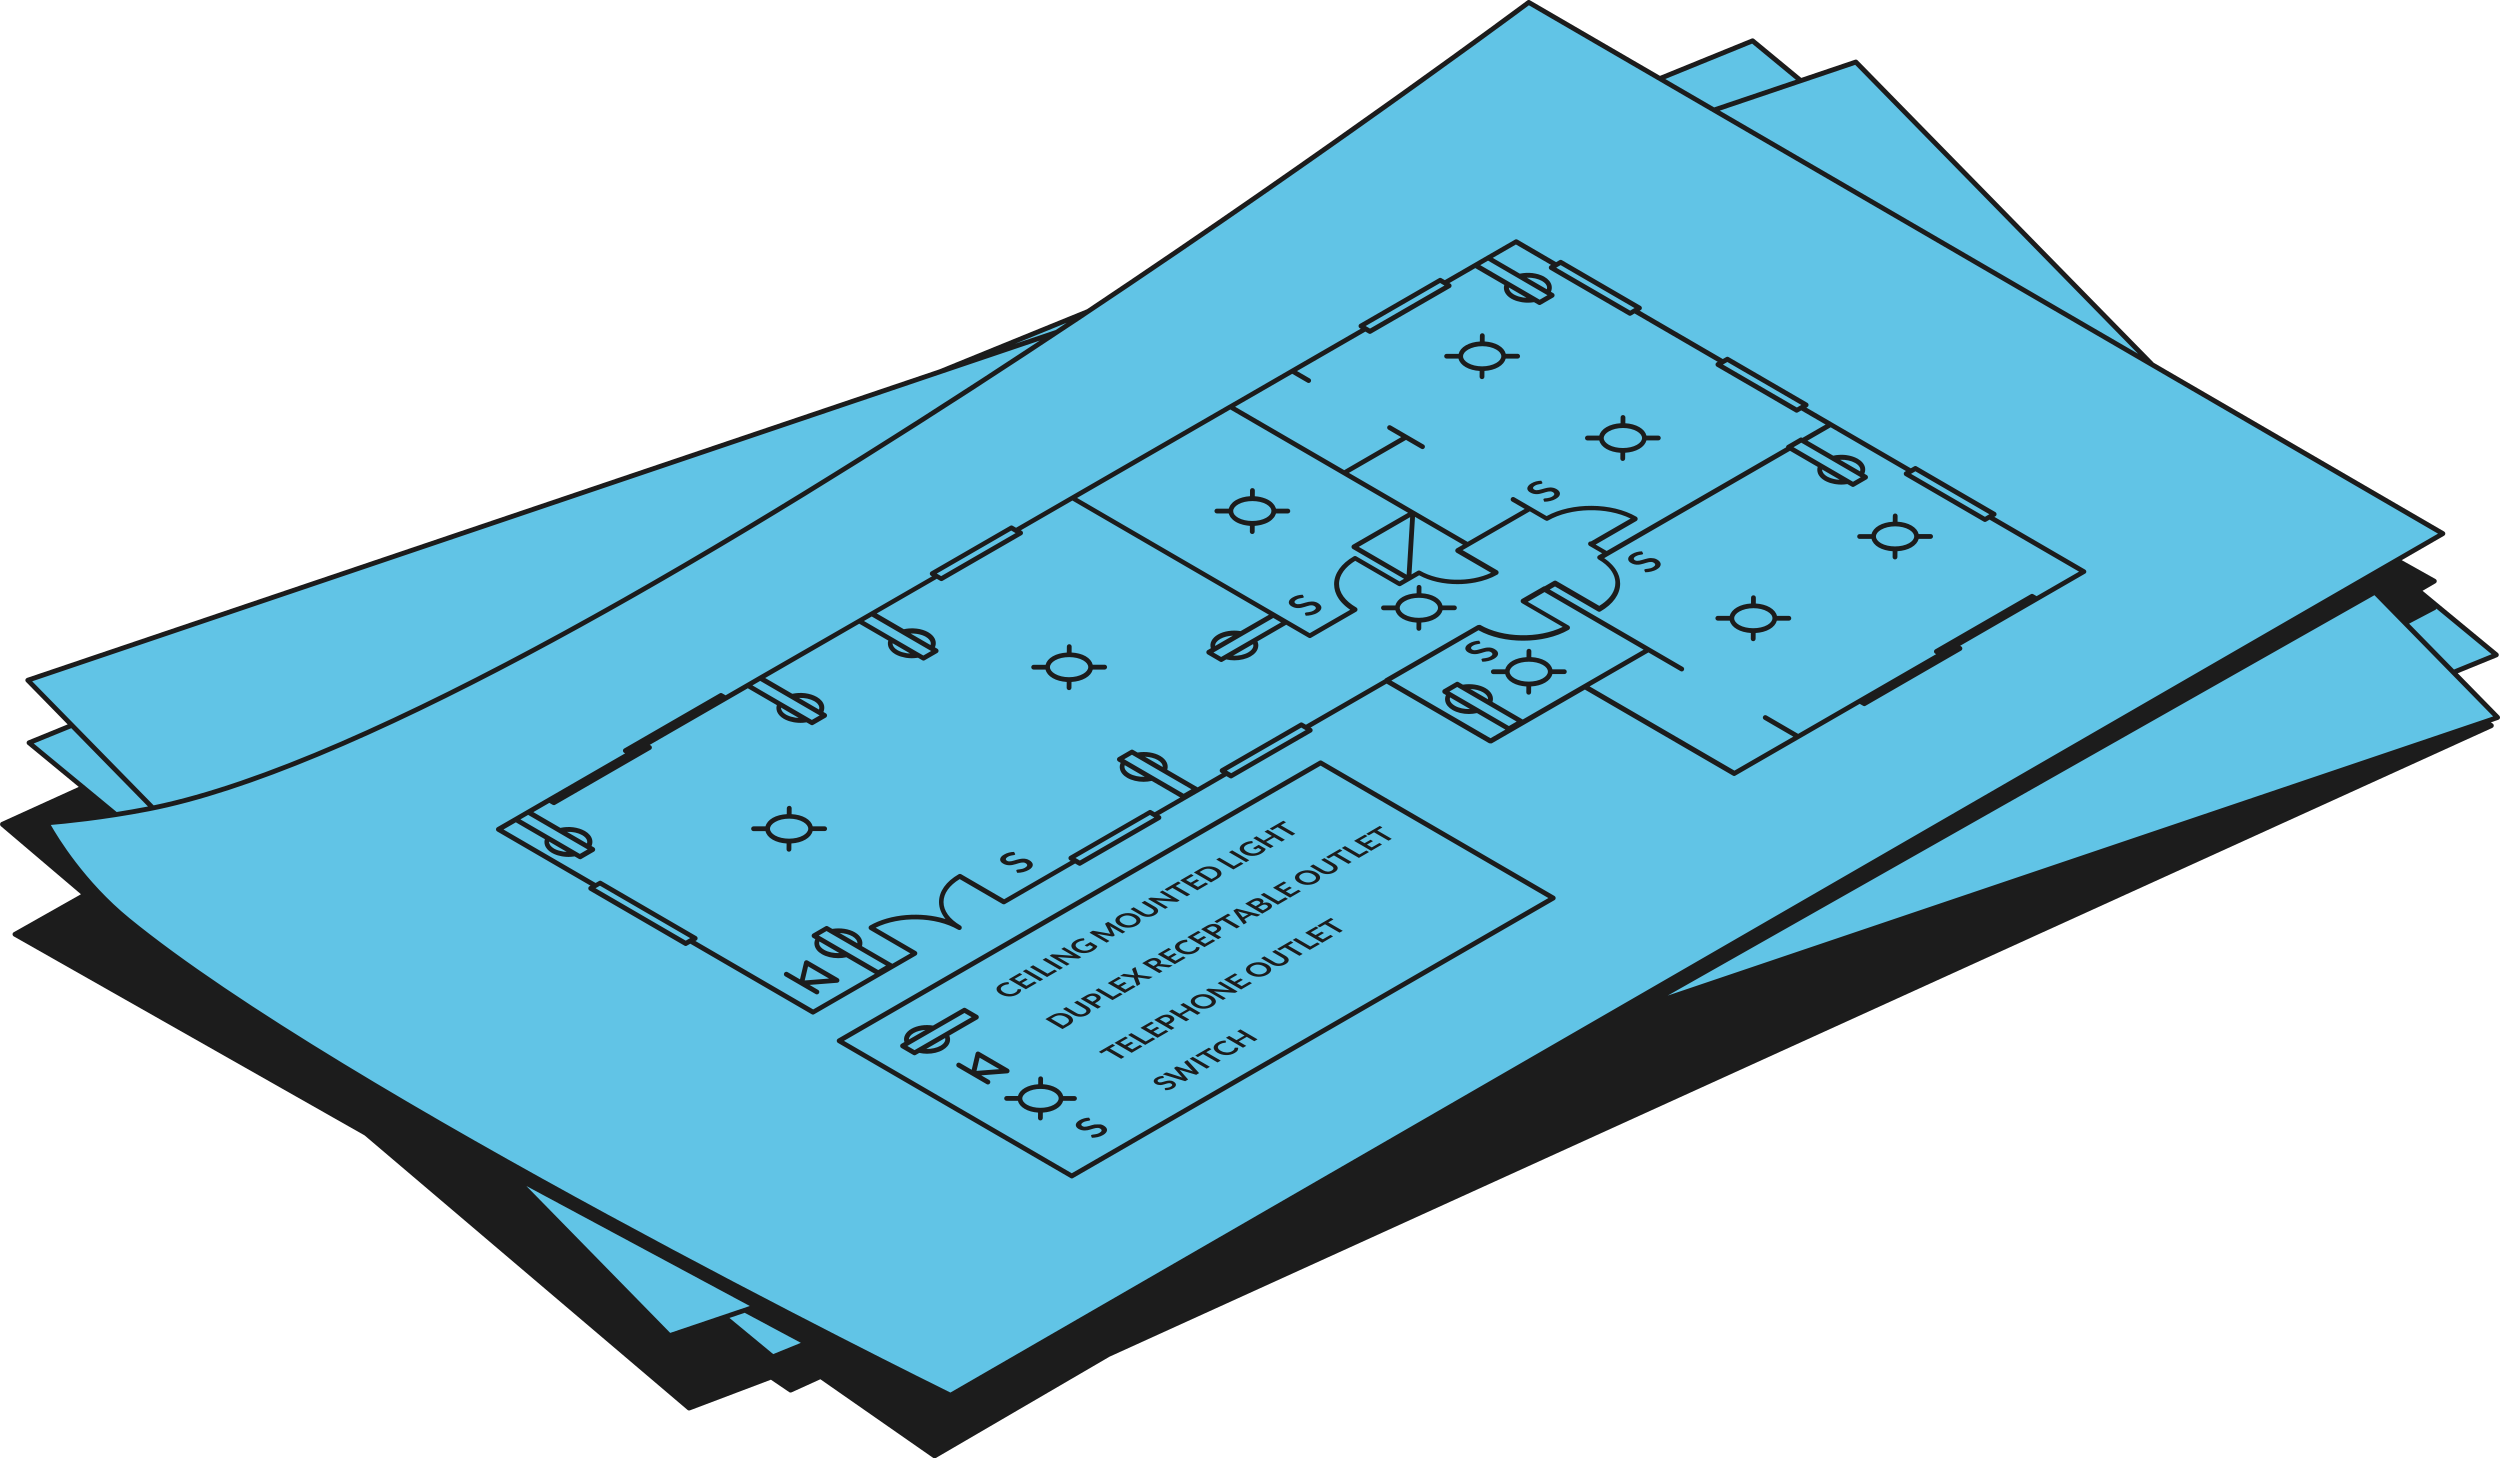
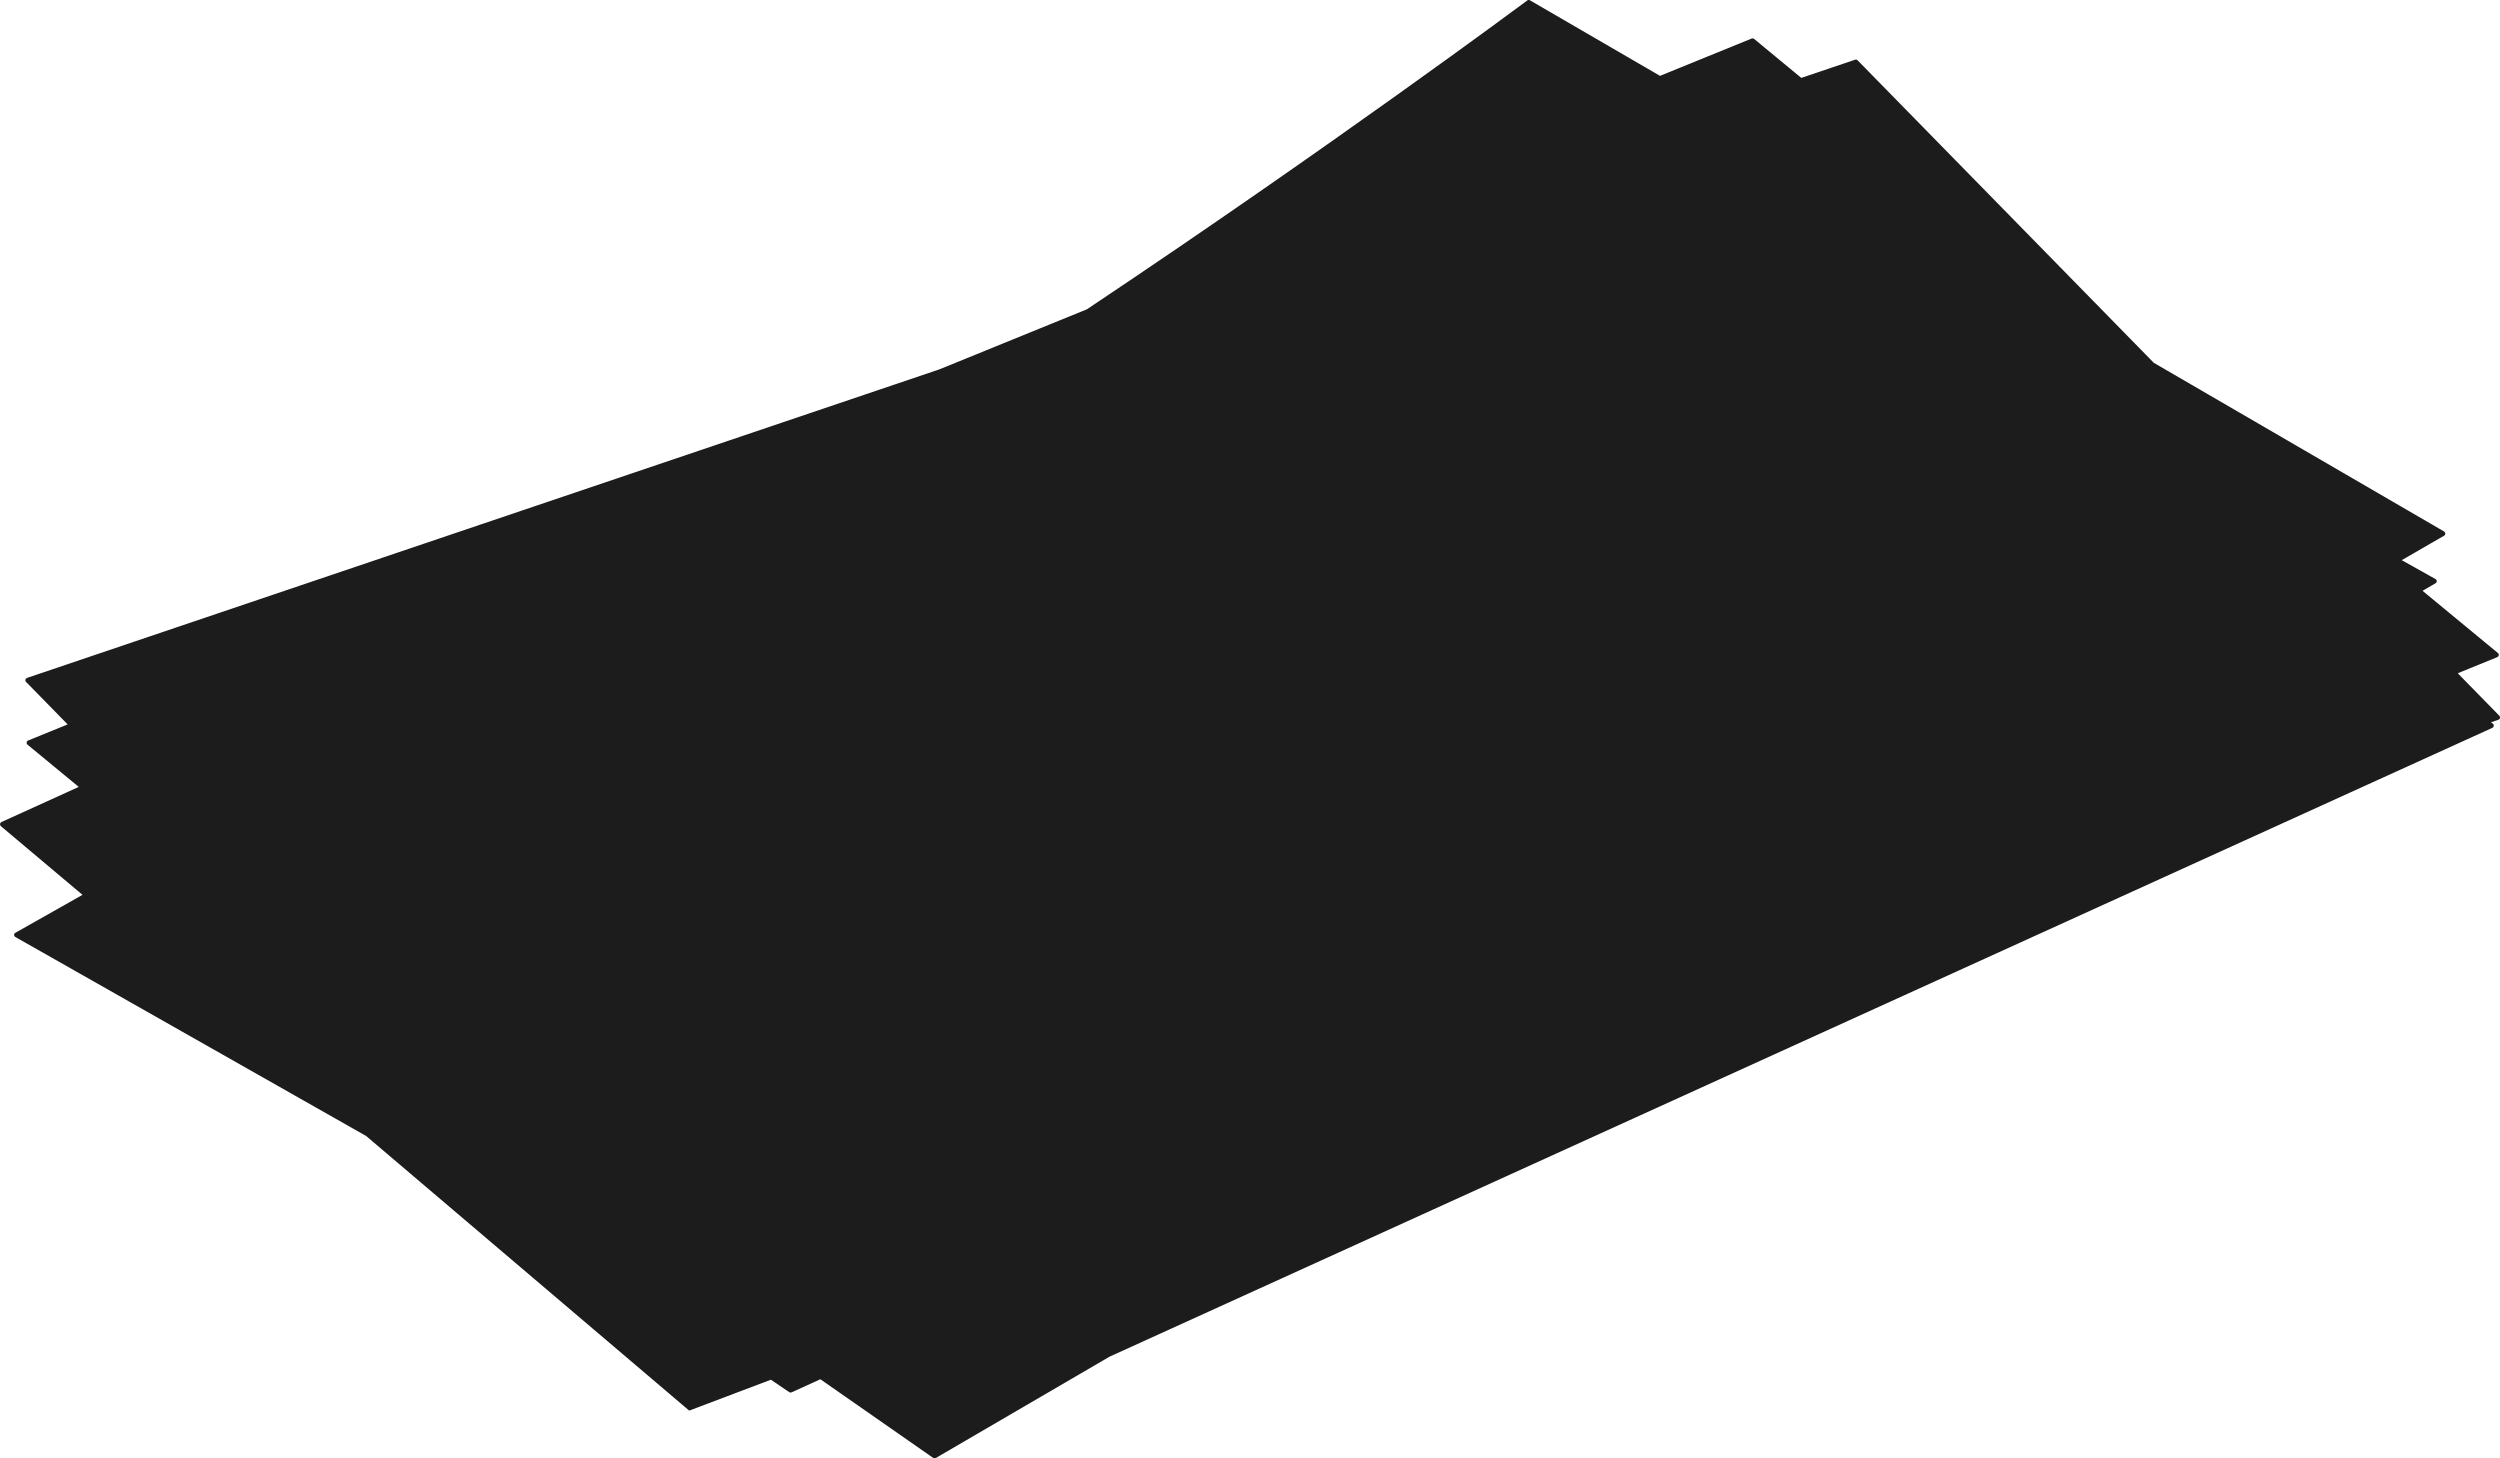
<svg xmlns="http://www.w3.org/2000/svg" height="291.7" preserveAspectRatio="xMidYMid meet" version="1.0" viewBox="0.0 -0.0 500.0 291.7" width="500.0" zoomAndPan="magnify">
  <g id="change1_1">
-     <path d="M499.99,143.61c-0.04,0.16-0.16,0.29-0.32,0.35l-1.48,0.5l0.37,0.27c0.07,0.05,0.12,0.12,0.16,0.2 c0.01,0.03,0.01,0.06,0.01,0.08c0.01,0.05,0.03,0.1,0.03,0.16c0,0,0,0.01,0,0.01c0,0,0,0.01,0,0.01c0,0.03-0.03,0.06-0.04,0.09 c-0.02,0.05-0.03,0.1-0.06,0.14c-0.02,0.03-0.06,0.05-0.09,0.07c-0.03,0.03-0.06,0.06-0.1,0.08L221.92,271.33l-34.76,20.27 c-0.08,0.04-0.16,0.07-0.24,0.07c-0.08,0-0.16-0.02-0.24-0.06l-22.61-15.76l-5.76,2.62c-0.06,0.03-0.13,0.04-0.2,0.04 c-0.1,0-0.2-0.03-0.28-0.09l-3.65-2.48l-16.2,6.13c-0.06,0.02-0.11,0.03-0.17,0.03c-0.11,0-0.22-0.04-0.31-0.12l-64.58-54.9 l-70.16-39.8c-0.15-0.09-0.25-0.25-0.25-0.42c0-0.17,0.09-0.34,0.25-0.42l13.43-7.59L0.17,165.23c-0.03-0.03-0.05-0.06-0.07-0.1 c-0.02-0.03-0.05-0.05-0.06-0.09c-0.02-0.05-0.02-0.09-0.02-0.14c0-0.03-0.02-0.06-0.01-0.09c0,0,0-0.01,0-0.01c0,0,0-0.01,0-0.01 c0.01-0.05,0.04-0.1,0.06-0.15c0.01-0.02,0.01-0.05,0.03-0.07c0.05-0.07,0.11-0.12,0.19-0.16l15.46-7.03L5.5,148.93 c-0.13-0.11-0.2-0.28-0.17-0.45c0.03-0.17,0.14-0.31,0.3-0.38l7.9-3.22l-8.32-8.5c-0.12-0.12-0.16-0.29-0.12-0.45 c0.04-0.16,0.16-0.29,0.32-0.35l182.45-61.7l29.52-12.02c49.16-32.82,87.22-61.13,88.08-61.77c0.15-0.12,0.36-0.13,0.53-0.03 l26.01,15.11l18.33-7.46c0.16-0.07,0.35-0.04,0.49,0.07l9.44,7.8l10.76-3.64c0.18-0.06,0.37-0.01,0.5,0.12l59.24,60.5l58.06,33.74 c0.15,0.09,0.24,0.25,0.24,0.42c0,0.17-0.09,0.33-0.24,0.42l-8.47,4.89l6.75,3.78c0.15,0.08,0.25,0.24,0.25,0.42 c0,0.17-0.09,0.33-0.24,0.42l-2.6,1.51l15.07,12.44c0.13,0.11,0.2,0.28,0.17,0.45c-0.03,0.17-0.14,0.31-0.3,0.38l-7.9,3.22 l8.33,8.51C499.98,143.28,500.03,143.45,499.99,143.61z" fill="#1C1C1C" />
+     <path d="M499.99,143.61c-0.04,0.16-0.16,0.29-0.32,0.35l-1.48,0.5l0.37,0.27c0.07,0.05,0.12,0.12,0.16,0.2 c0.01,0.03,0.01,0.06,0.01,0.08c0.01,0.05,0.03,0.1,0.03,0.16c0,0,0,0.01,0,0.01c0,0,0,0.01,0,0.01c0,0.03-0.03,0.06-0.04,0.09 c-0.02,0.05-0.03,0.1-0.06,0.14c-0.02,0.03-0.06,0.05-0.09,0.07c-0.03,0.03-0.06,0.06-0.1,0.08L221.92,271.33l-34.76,20.27 c-0.08,0.04-0.16,0.07-0.24,0.07c-0.08,0-0.16-0.02-0.24-0.06l-22.61-15.76l-5.76,2.62c-0.06,0.03-0.13,0.04-0.2,0.04 c-0.1,0-0.2-0.03-0.28-0.09l-3.65-2.48l-16.2,6.13c-0.06,0.02-0.11,0.03-0.17,0.03l-64.58-54.9 l-70.16-39.8c-0.15-0.09-0.25-0.25-0.25-0.42c0-0.17,0.09-0.34,0.25-0.42l13.43-7.59L0.17,165.23c-0.03-0.03-0.05-0.06-0.07-0.1 c-0.02-0.03-0.05-0.05-0.06-0.09c-0.02-0.05-0.02-0.09-0.02-0.14c0-0.03-0.02-0.06-0.01-0.09c0,0,0-0.01,0-0.01c0,0,0-0.01,0-0.01 c0.01-0.05,0.04-0.1,0.06-0.15c0.01-0.02,0.01-0.05,0.03-0.07c0.05-0.07,0.11-0.12,0.19-0.16l15.46-7.03L5.5,148.93 c-0.13-0.11-0.2-0.28-0.17-0.45c0.03-0.17,0.14-0.31,0.3-0.38l7.9-3.22l-8.32-8.5c-0.12-0.12-0.16-0.29-0.12-0.45 c0.04-0.16,0.16-0.29,0.32-0.35l182.45-61.7l29.52-12.02c49.16-32.82,87.22-61.13,88.08-61.77c0.15-0.12,0.36-0.13,0.53-0.03 l26.01,15.11l18.33-7.46c0.16-0.07,0.35-0.04,0.49,0.07l9.44,7.8l10.76-3.64c0.18-0.06,0.37-0.01,0.5,0.12l59.24,60.5l58.06,33.74 c0.15,0.09,0.24,0.25,0.24,0.42c0,0.17-0.09,0.33-0.24,0.42l-8.47,4.89l6.75,3.78c0.15,0.08,0.25,0.24,0.25,0.42 c0,0.17-0.09,0.33-0.24,0.42l-2.6,1.51l15.07,12.44c0.13,0.11,0.2,0.28,0.17,0.45c-0.03,0.17-0.14,0.31-0.3,0.38l-7.9,3.22 l8.33,8.51C499.98,143.28,500.03,143.45,499.99,143.61z" fill="#1C1C1C" />
  </g>
  <g id="change2_1">
-     <path d="M342.83,21.48l-9.78-5.68l17.37-7.07l8.76,7.23L342.83,21.48z M487.07,121.97l-5.25,2.76l8.98,9.17 l7.52-3.06l-11.04-9.11C487.24,121.83,487.17,121.92,487.07,121.97z M213.34,64.55l-10.37,4.22l8.17-2.76 C211.87,65.53,212.6,65.04,213.34,64.55z M29.6,161.3l-15.34-15.66l-7.52,3.06l16.59,13.7C25.32,162.08,27.42,161.72,29.6,161.3z M145.89,263.59l8.75,7.23l5.53-2.25l-11.23-6.01L145.89,263.59z M427.61,70.75l-56.57-57.78l-27.09,9.16L427.61,70.75z M105.27,237.2l28.77,29.38l15.91-5.38L105.27,237.2z M207.97,68.11L6.44,136.26l24.29,24.81 C73.51,152.24,147.53,107.99,207.97,68.11z M474.89,119.04l-141.35,80.08l165.09-55.83L474.89,119.04z M293.61,72.6 c0.74,0.43,1.73,0.67,2.8,0.67c0,0,0,0,0.01,0c1.07,0,2.06-0.24,2.81-0.67c0.66-0.38,1.03-0.86,1.03-1.35 c0-0.48-0.36-0.96-1.01-1.34c-0.74-0.43-1.73-0.67-2.8-0.67c0,0,0,0,0,0c-1.07,0-2.06,0.24-2.81,0.67 c-0.66,0.38-1.03,0.86-1.03,1.35C292.6,71.74,292.95,72.21,293.61,72.6z M253.24,181.7c0.12-0.07,0.21-0.14,0.26-0.2 c0.05-0.06,0.07-0.12,0.08-0.17c0-0.06-0.02-0.11-0.06-0.16c-0.05-0.05-0.1-0.1-0.17-0.14c-0.07-0.04-0.15-0.07-0.24-0.1l-0.26-0.02 c-0.09,0.01-0.18,0.02-0.28,0.06c-0.1,0.03-0.21,0.09-0.32,0.15l-0.65,0.37l1,0.58L253.24,181.7z M252.04,180.59 c0.03-0.11-0.04-0.22-0.21-0.32c-0.18-0.1-0.36-0.14-0.54-0.13c-0.18,0.02-0.37,0.09-0.59,0.21l-0.55,0.32l0.99,0.57l0.51-0.3 C251.88,180.81,252,180.69,252.04,180.59z M210.78,218.41c-0.7-0.41-1.65-0.63-2.66-0.63c0,0,0,0-0.01,0 c-1.01,0-1.96,0.22-2.67,0.63c-0.63,0.36-0.97,0.81-0.98,1.27c0,0.46,0.34,0.91,0.95,1.27c1.41,0.82,3.93,0.82,5.35,0 c0.62-0.36,0.97-0.81,0.97-1.27C211.75,219.23,211.4,218.78,210.78,218.41z M192.89,202.6l-11.06,6.38l-0.1,0.06h0l-0.25,0.15 l1.43,0.83l4.35-2.51l1.71-0.99c0,0,0,0,0,0l5.35-3.09L192.89,202.6z M308.57,132.99c-1.48-0.86-4.12-0.86-5.61,0 c-0.66,0.38-1.03,0.86-1.03,1.35c0,0.49,0.36,0.96,1.01,1.34c1.47,0.86,4.13,0.86,5.61,0c0.66-0.38,1.03-0.86,1.03-1.35 C309.59,133.85,309.23,133.37,308.57,132.99z M195.92,211.54l-0.62,2.64l4.56-0.35L195.92,211.54z M182.75,206.61 c-0.64,0.37-0.97,0.83-0.97,1.29l3.31-1.91C184.21,206.03,183.38,206.25,182.75,206.61z M185.25,209.79 c1.04,0.02,2.08-0.2,2.83-0.63c0.53-0.31,0.88-0.7,0.96-1.09c0.03-0.15,0.03-0.3-0.02-0.46L185.25,209.79z M241.33,201.2 c0.19-0.05,0.36-0.12,0.53-0.21c0.17-0.1,0.3-0.2,0.38-0.31c0.08-0.11,0.11-0.22,0.1-0.34c-0.01-0.11-0.06-0.23-0.16-0.34 c-0.1-0.12-0.25-0.23-0.44-0.34c-0.18-0.11-0.38-0.19-0.58-0.25c-0.2-0.06-0.4-0.09-0.6-0.1c-0.2-0.01-0.39,0.01-0.58,0.06 c-0.19,0.05-0.36,0.12-0.54,0.22c-0.17,0.1-0.29,0.2-0.37,0.31c-0.08,0.11-0.12,0.22-0.11,0.34c0.01,0.11,0.07,0.23,0.16,0.35 c0.1,0.11,0.25,0.23,0.43,0.34c0.19,0.11,0.38,0.19,0.58,0.25c0.2,0.06,0.39,0.09,0.59,0.09 C240.94,201.27,241.14,201.25,241.33,201.2z M291.07,110.02c0.01-0.03,0.02-0.06,0.03-0.09c0.01-0.02,0.01-0.04,0.02-0.06 c0.01-0.01,0.01-0.01,0.02-0.02c0.02-0.03,0.04-0.05,0.06-0.07c0.02-0.02,0.05-0.05,0.07-0.07c0.01-0.01,0.01-0.01,0.02-0.02 l1.3-0.75l-9.59-5.57l-0.7,11.51l1.25-0.72c0.02-0.01,0.04-0.01,0.06-0.02c0.03-0.01,0.06-0.03,0.09-0.03 c0.03-0.01,0.06-0.01,0.1-0.01c0.03,0,0.06,0,0.08,0.01c0.04,0.01,0.07,0.02,0.1,0.03c0.02,0.01,0.04,0.01,0.05,0.02 c3.86,2.24,10.02,2.38,14.18,0.4l-6.93-4.03c-0.01,0-0.01-0.01-0.02-0.02c-0.03-0.02-0.05-0.04-0.07-0.07 c-0.02-0.02-0.05-0.04-0.06-0.07c-0.01-0.01-0.01-0.01-0.02-0.02c0,0,0,0,0,0c0,0,0,0,0-0.01c-0.01-0.02-0.01-0.03-0.02-0.05 c-0.01-0.03-0.03-0.06-0.03-0.1c0-0.02-0.01-0.04-0.01-0.07c0-0.01-0.01-0.01-0.01-0.02c0-0.01,0.01-0.01,0.01-0.02 C291.06,110.06,291.06,110.04,291.07,110.02z M301.82,57.82c0.01,0.03,0.02,0.06,0.03,0.08c0.04,0.1,0.09,0.21,0.16,0.31 c0,0.01,0.01,0.01,0.01,0.02c0.08,0.11,0.17,0.21,0.28,0.31c0.03,0.02,0.06,0.05,0.08,0.07c0.12,0.1,0.25,0.19,0.4,0.28 c0.23,0.13,0.5,0.24,0.77,0.34c0.07,0.02,0.13,0.04,0.2,0.07c0.28,0.08,0.58,0.15,0.89,0.2c0.03,0,0.05,0,0.08,0.01 c0.18,0.02,0.38,0.02,0.57,0.03l-3.51-2.04c0,0,0,0,0,0.01C301.77,57.6,301.79,57.71,301.82,57.82z M234.03,203.93 c0-0.06-0.02-0.12-0.07-0.19c-0.05-0.06-0.12-0.12-0.22-0.18c-0.09-0.05-0.18-0.09-0.29-0.12c-0.1-0.02-0.22-0.04-0.32-0.04 s-0.22,0.02-0.34,0.05c-0.11,0.04-0.23,0.09-0.35,0.16l-0.48,0.27l1.23,0.71l0.48-0.27c0.12-0.07,0.2-0.14,0.27-0.2 C233.99,204.06,234.03,203.99,234.03,203.93z M328.72,129.94l-24.17,13.96c0,0,0,0,0,0l-6.05-3.52c0.32-1.01-0.2-2.06-1.4-2.76 c-1.2-0.69-2.91-0.94-4.52-0.69l-0.88-0.51c-0.15-0.09-0.33-0.09-0.48,0l-2.52,1.46c-0.15,0.09-0.24,0.25-0.24,0.42 c0,0.17,0.09,0.33,0.24,0.42l0.49,0.29c-0.17,0.39-0.22,0.8-0.14,1.21c0.14,0.7,0.65,1.31,1.45,1.78c0.9,0.52,2.08,0.8,3.29,0.8 c0.54,0,1.08-0.07,1.61-0.18l5.68,3.3l-2.98,1.72l-19.83-11.52l17.43-10.07c2.48,1.39,5.7,2.09,8.93,2.09c3.3,0,6.6-0.73,9.12-2.18 c0.15-0.09,0.24-0.25,0.24-0.42c0-0.17-0.09-0.33-0.24-0.42l-8.2-4.76l3.35-1.94L328.72,129.94z M298.28,132.02 c0.19-0.07,0.36-0.16,0.52-0.25c0.28-0.16,0.48-0.33,0.62-0.5c0.13-0.17,0.2-0.35,0.2-0.52c0-0.17-0.05-0.34-0.17-0.5 c-0.12-0.16-0.3-0.3-0.53-0.44c-0.21-0.12-0.41-0.2-0.63-0.25c-0.21-0.05-0.42-0.07-0.63-0.06c-0.22,0-0.42,0.03-0.63,0.07 c-0.2,0.04-0.4,0.09-0.6,0.15c-0.2,0.06-0.39,0.11-0.57,0.16c-0.19,0.06-0.36,0.1-0.53,0.13c-0.16,0.03-0.32,0.04-0.46,0.04 c-0.15-0.01-0.28-0.04-0.4-0.11c-0.09-0.05-0.16-0.11-0.21-0.18c-0.04-0.07-0.05-0.13-0.05-0.2c0.01-0.07,0.05-0.14,0.11-0.22 c0.07-0.07,0.17-0.15,0.3-0.22c0.14-0.08,0.29-0.15,0.43-0.19c0.14-0.04,0.27-0.07,0.39-0.09c0.12-0.02,0.23-0.04,0.33-0.05 l0.21-0.06l0.09-0.09l-0.02-0.11l-0.21-0.39c-0.34,0.01-0.68,0.05-1.03,0.15c-0.35,0.09-0.67,0.22-0.97,0.4 c-0.26,0.15-0.45,0.31-0.58,0.47c-0.12,0.16-0.19,0.32-0.2,0.49c-0.01,0.16,0.04,0.31,0.14,0.45c0.1,0.15,0.24,0.27,0.43,0.38 c0.23,0.13,0.45,0.22,0.68,0.28c0.22,0.05,0.44,0.07,0.65,0.07c0.22,0,0.43-0.02,0.63-0.06c0.2-0.05,0.4-0.1,0.59-0.15 c0.19-0.06,0.38-0.12,0.56-0.17c0.18-0.06,0.35-0.1,0.52-0.14c0.16-0.03,0.33-0.04,0.47-0.03c0.15,0.01,0.3,0.05,0.43,0.13 c0.23,0.14,0.34,0.29,0.32,0.44c-0.02,0.16-0.16,0.31-0.43,0.47c-0.17,0.1-0.35,0.17-0.52,0.21c-0.17,0.05-0.33,0.08-0.48,0.1 c-0.15,0.02-0.28,0.04-0.4,0.05s-0.2,0.03-0.26,0.06l-0.09,0.09l-0.01,0.1l0.18,0.42c0.2,0,0.4-0.01,0.6-0.04 c0.2-0.02,0.41-0.06,0.61-0.11C297.89,132.15,298.09,132.09,298.28,132.02z M313.35,134.34c0-0.27-0.22-0.48-0.48-0.48h-2.39 c-0.16-0.65-0.64-1.25-1.42-1.7c-0.77-0.44-1.77-0.68-2.8-0.74l0.01-1.18c0,0,0,0,0,0c0-0.27-0.22-0.48-0.48-0.48c0,0,0,0,0,0 c-0.27,0-0.48,0.21-0.48,0.48l-0.01,1.19c-1.04,0.06-2.04,0.3-2.81,0.74c0,0,0,0,0,0c-0.78,0.45-1.27,1.05-1.44,1.7h-2.39 c-0.27,0-0.48,0.22-0.48,0.48s0.22,0.48,0.48,0.48h2.39c0.16,0.66,0.64,1.25,1.42,1.7c0.76,0.45,1.75,0.7,2.8,0.77l-0.01,1.16 c0,0,0,0,0,0c0,0.27,0.21,0.48,0.48,0.48c0,0,0,0,0,0c0.27,0,0.48-0.21,0.48-0.48l0.01-1.17c1.06-0.06,2.04-0.32,2.81-0.77 c0.78-0.45,1.27-1.05,1.43-1.7h2.39C313.13,134.83,313.35,134.61,313.35,134.34z M372.03,94.22c0.01-0.02,0.01-0.04,0.01-0.07 c0.03-0.14,0.04-0.27,0.01-0.41c-0.09-0.41-0.44-0.82-1-1.14c-0.18-0.1-0.37-0.19-0.58-0.27c-0.06-0.02-0.13-0.05-0.19-0.07 c-0.16-0.05-0.33-0.1-0.5-0.14c-0.06-0.01-0.12-0.03-0.18-0.04c-0.22-0.05-0.45-0.08-0.68-0.1c-0.07-0.01-0.14-0.01-0.21-0.01 c-0.18-0.01-0.37-0.02-0.55-0.01c-0.04,0-0.09,0-0.13,0l1.17,0.68l2.81,1.63C372.02,94.24,372.03,94.23,372.03,94.22z M281.33,114.94l0.7-11.51l-10.28,5.94L281.33,114.94z M242.99,175.43c0.17-0.1,0.3-0.2,0.38-0.31c0.07-0.11,0.11-0.22,0.1-0.34 c-0.01-0.11-0.06-0.23-0.16-0.35c-0.1-0.11-0.24-0.22-0.43-0.34c-0.18-0.11-0.38-0.19-0.58-0.25c-0.2-0.06-0.4-0.09-0.6-0.1 c-0.2-0.01-0.39,0.02-0.57,0.06c-0.19,0.05-0.37,0.11-0.54,0.21l-0.67,0.39l2.41,1.4L242.99,175.43z M364.47,94.23 c0.01,0.03,0.02,0.05,0.03,0.08c0.04,0.1,0.09,0.21,0.16,0.31c0,0.01,0.01,0.01,0.01,0.02c0.08,0.11,0.17,0.21,0.28,0.31 c0.03,0.02,0.06,0.05,0.08,0.07c0.12,0.1,0.25,0.19,0.4,0.28c0.23,0.13,0.5,0.24,0.78,0.34c0.07,0.02,0.13,0.04,0.2,0.06 c0.28,0.08,0.58,0.16,0.89,0.2c0.02,0,0.04,0,0.06,0.01c0.19,0.02,0.38,0.02,0.58,0.03l-3.51-2.04c0,0,0,0,0,0 C364.42,94.01,364.44,94.12,364.47,94.23z M268.85,94.03l-21.83-12.68l11.42-6.59l3.05,1.77c0.07,0.04,0.14,0.06,0.22,0.06 c0.01,0,0.02,0.01,0.02,0.01c0.01,0,0.03-0.01,0.04-0.01c0.05,0,0.1-0.02,0.15-0.04c0.02-0.01,0.04-0.02,0.06-0.03 c0.06-0.04,0.12-0.09,0.16-0.16c0.04-0.08,0.07-0.16,0.07-0.24c0-0.17-0.09-0.33-0.24-0.42l-2.57-1.49l13.67-7.89l0.67,0.39 c0.15,0.09,0.33,0.09,0.48,0l15.85-9.15c0.15-0.09,0.24-0.25,0.24-0.42c0-0.17-0.09-0.33-0.24-0.42l-0.19-0.11l5.18-2.99l5.8,3.37 c-0.04,0.13-0.07,0.27-0.08,0.4c0,0.04,0,0.09,0,0.13c0,0.09,0,0.19,0.01,0.28c0.01,0.05,0.02,0.1,0.03,0.16 c0.02,0.08,0.04,0.16,0.06,0.24c0.02,0.05,0.04,0.11,0.06,0.16c0.03,0.08,0.07,0.15,0.12,0.23c0.03,0.05,0.06,0.1,0.1,0.16 c0.05,0.08,0.11,0.15,0.17,0.22c0.04,0.05,0.08,0.09,0.12,0.14c0.07,0.08,0.16,0.15,0.24,0.22c0.04,0.04,0.08,0.07,0.13,0.11 c0.14,0.11,0.29,0.21,0.45,0.3c0.27,0.16,0.57,0.28,0.89,0.4c0.09,0.03,0.19,0.06,0.29,0.09c0.24,0.07,0.49,0.13,0.75,0.18 c0.1,0.02,0.2,0.04,0.3,0.05c0.35,0.05,0.7,0.08,1.06,0.08c0.01,0,0.01,0,0.02,0c0.02,0,0.03,0,0.05,0c0.36,0,0.72-0.04,1.07-0.09 c0.04-0.01,0.08,0,0.11-0.01l0.86,0.5c0.15,0.09,0.34,0.09,0.48,0l2.52-1.46c0.15-0.09,0.24-0.25,0.24-0.42 c0-0.17-0.09-0.33-0.24-0.42l-0.48-0.28c0.01-0.03,0.01-0.05,0.02-0.08c0.06-0.14,0.1-0.29,0.12-0.44c0.01-0.05,0.02-0.1,0.02-0.15 c0.01-0.18,0.01-0.36-0.03-0.55c-0.14-0.7-0.65-1.31-1.45-1.78c-0.17-0.1-0.34-0.19-0.53-0.26c-0.05-0.02-0.11-0.04-0.16-0.06 c-0.14-0.05-0.27-0.11-0.41-0.15c-0.07-0.02-0.14-0.04-0.21-0.06c-0.13-0.04-0.27-0.07-0.41-0.1c-0.08-0.02-0.15-0.03-0.23-0.04 c-0.14-0.02-0.27-0.05-0.41-0.07c-0.08-0.01-0.17-0.01-0.25-0.02c-0.14-0.01-0.27-0.02-0.41-0.03c-0.09,0-0.18,0-0.27,0 c-0.13,0-0.26,0-0.4,0.01c-0.1,0-0.19,0.02-0.29,0.02c-0.12,0.01-0.25,0.02-0.37,0.04c-0.1,0.01-0.21,0.03-0.31,0.05 c-0.08,0.01-0.17,0.02-0.25,0.04l-5.42-3.15l4.64-2.68l7.02,4.08l-0.2,0.12c-0.15,0.09-0.24,0.25-0.24,0.42 c0,0.17,0.09,0.33,0.24,0.42l15.75,9.15c0.15,0.09,0.33,0.09,0.48,0l0.68-0.4l16.63,9.67l-0.2,0.12c-0.15,0.09-0.24,0.25-0.24,0.42 c0,0.17,0.09,0.33,0.24,0.42l15.75,9.15c0.15,0.09,0.34,0.09,0.48,0l0.68-0.39l4.87,2.83l-1.76,1.01l-2.88,1.66l-0.03-0.02 c-0.15-0.09-0.33-0.09-0.48,0l-2.52,1.46c-0.15,0.09-0.24,0.25-0.24,0.42c0,0.01,0,0.02,0,0.03l-35.88,20.72l-2.21-1.28l8.17-4.72 c0.15-0.09,0.24-0.25,0.24-0.42c0-0.17-0.09-0.33-0.24-0.42c-4.93-2.87-12.92-2.91-17.97-0.14l-6.46-3.75 c-0.23-0.13-0.53-0.06-0.66,0.17c-0.04,0.08-0.07,0.16-0.07,0.24c0,0.17,0.09,0.33,0.24,0.42l2.57,1.49l-11.42,6.59l-23.74-13.8 l11.42-6.59l3.05,1.77c0.08,0.04,0.16,0.07,0.24,0.07c0.17,0,0.33-0.09,0.42-0.24c0.04-0.08,0.07-0.16,0.07-0.24 c0-0.17-0.09-0.33-0.24-0.42l-6.58-3.82c-0.23-0.13-0.53-0.06-0.66,0.17c-0.04,0.08-0.07,0.16-0.07,0.24c0,0.17,0.09,0.33,0.24,0.42 l2.57,1.49L268.85,94.03z M317,87.61c0,0.27,0.22,0.48,0.48,0.48h2.38c0.16,0.66,0.64,1.25,1.42,1.7c0.76,0.44,1.75,0.7,2.8,0.77 l-0.01,1.15c0,0,0,0,0,0c0,0.27,0.21,0.48,0.48,0.48c0,0,0,0,0,0c0.27,0,0.48-0.21,0.48-0.48l0.01-1.16 c1.06-0.06,2.04-0.32,2.81-0.77c0.78-0.45,1.27-1.05,1.44-1.7h2.38c0.27,0,0.48-0.22,0.48-0.48c0-0.27-0.22-0.48-0.48-0.48h-2.38 c-0.16-0.65-0.64-1.25-1.42-1.7c-0.77-0.45-1.75-0.71-2.8-0.77l0.01-1.16c0,0,0,0,0,0c0-0.27-0.22-0.48-0.48-0.48c0,0,0,0,0,0 c-0.27,0-0.48,0.21-0.48,0.48l-0.01,1.16c-1.06,0.06-2.04,0.32-2.82,0.77c-0.78,0.45-1.27,1.05-1.43,1.7h-2.38 C317.22,87.13,317,87.34,317,87.61z M305.46,97.66c-0.01,0.16,0.04,0.31,0.14,0.45c0.1,0.15,0.24,0.27,0.42,0.37 c0.23,0.14,0.46,0.22,0.68,0.28c0.22,0.05,0.44,0.07,0.65,0.07c0.22,0,0.43-0.02,0.62-0.07c0.21-0.04,0.41-0.09,0.59-0.15 c0.2-0.06,0.38-0.11,0.56-0.17c0.19-0.06,0.36-0.1,0.52-0.13c0.17-0.03,0.32-0.04,0.47-0.03c0.15,0.01,0.3,0.05,0.43,0.13 c0.23,0.14,0.34,0.28,0.32,0.44c-0.02,0.16-0.16,0.31-0.43,0.47c-0.17,0.1-0.35,0.17-0.52,0.21c-0.17,0.05-0.33,0.08-0.48,0.1 c-0.15,0.02-0.28,0.04-0.39,0.04c-0.12,0.01-0.21,0.04-0.27,0.07l-0.08,0.09l-0.01,0.1l0.17,0.42c0.2,0,0.4-0.01,0.6-0.04 c0.21-0.03,0.41-0.06,0.61-0.11c0.2-0.05,0.39-0.11,0.59-0.18c0.19-0.07,0.36-0.16,0.52-0.25c0.28-0.16,0.48-0.33,0.62-0.5 c0.13-0.17,0.2-0.35,0.2-0.52c0.01-0.17-0.05-0.34-0.17-0.5c-0.12-0.16-0.29-0.31-0.52-0.44c-0.21-0.12-0.42-0.2-0.63-0.25 c-0.21-0.05-0.42-0.07-0.63-0.07c-0.21,0.01-0.41,0.03-0.62,0.07c-0.2,0.04-0.4,0.09-0.6,0.15c-0.2,0.05-0.38,0.11-0.57,0.16 c-0.19,0.05-0.36,0.1-0.53,0.13c-0.16,0.03-0.31,0.04-0.46,0.04c-0.15-0.01-0.28-0.05-0.4-0.12c-0.09-0.05-0.16-0.11-0.2-0.17 c-0.05-0.06-0.07-0.13-0.05-0.2c0.01-0.07,0.04-0.14,0.11-0.21c0.07-0.07,0.17-0.15,0.3-0.22c0.15-0.09,0.29-0.15,0.43-0.19 c0.14-0.04,0.28-0.07,0.4-0.09c0.12-0.02,0.23-0.04,0.32-0.05l0.22-0.06l0.09-0.09l-0.01-0.11l-0.21-0.39 c-0.34,0.01-0.69,0.05-1.04,0.14c-0.35,0.09-0.66,0.22-0.96,0.4c-0.26,0.15-0.46,0.31-0.58,0.47 C305.53,97.34,305.47,97.5,305.46,97.66z M288.84,71.24c0,0.27,0.22,0.48,0.48,0.48l2.38,0c0.16,0.66,0.64,1.25,1.42,1.7 c0.77,0.45,1.75,0.71,2.81,0.77l-0.01,1.16c0,0,0,0,0,0c0,0.27,0.21,0.48,0.48,0.48c0,0,0,0,0,0c0.27,0,0.48-0.21,0.48-0.48 l0.01-1.16c1.05-0.06,2.04-0.32,2.81-0.77c0.78-0.45,1.27-1.05,1.44-1.7l2.39,0c0.27,0,0.48-0.22,0.48-0.48 c0-0.27-0.22-0.48-0.48-0.48l-2.38,0c-0.16-0.65-0.64-1.25-1.42-1.7c-0.77-0.45-1.75-0.7-2.8-0.77l0.01-1.16c0,0,0,0,0,0 c0-0.27-0.22-0.48-0.48-0.48c0,0,0,0,0,0c-0.27,0-0.48,0.21-0.48,0.48l-0.01,1.17c-1.05,0.06-2.04,0.32-2.81,0.77 c-0.78,0.45-1.26,1.04-1.43,1.7l-2.39,0C289.06,70.76,288.84,70.98,288.84,71.24z M321.77,88.96c1.48,0.86,4.13,0.86,5.61,0 c0.66-0.38,1.03-0.86,1.03-1.35c0-0.49-0.36-0.96-1.01-1.34c-0.74-0.43-1.74-0.67-2.8-0.67c0,0,0,0,0,0c0,0,0,0-0.01,0 c-1.07,0-2.06,0.24-2.81,0.67c-0.66,0.38-1.03,0.86-1.03,1.35C320.75,88.1,321.12,88.58,321.77,88.96z M353.48,122.3 c-0.74-0.43-1.73-0.66-2.8-0.66c0,0,0,0,0,0c-1.07,0-2.06,0.24-2.81,0.67c-0.66,0.38-1.03,0.86-1.03,1.35 c0,0.49,0.36,0.96,1.01,1.34c1.48,0.86,4.13,0.86,5.61,0c0.66-0.38,1.02-0.86,1.03-1.35C354.5,123.16,354.14,122.68,353.48,122.3z M309.39,57.75c0.03-0.13,0.04-0.27,0.01-0.4c0,0,0-0.01,0-0.01c-0.06-0.31-0.28-0.62-0.61-0.88c-0.11-0.09-0.24-0.18-0.38-0.26 c-0.18-0.1-0.37-0.19-0.58-0.27c-0.07-0.03-0.13-0.05-0.2-0.07c-0.15-0.05-0.31-0.1-0.47-0.14c-0.07-0.02-0.14-0.04-0.22-0.05 c-0.21-0.04-0.43-0.07-0.65-0.1c-0.09-0.01-0.18-0.01-0.27-0.02c-0.18-0.01-0.35-0.02-0.53-0.01c-0.04,0-0.08,0-0.12,0l3.98,2.31 c0-0.01,0.02-0.03,0.02-0.04C309.39,57.79,309.39,57.77,309.39,57.75z M260.42,176.15c0.19,0.11,0.38,0.19,0.58,0.25 c0.2,0.06,0.39,0.09,0.6,0.09c0.2,0.01,0.39-0.01,0.58-0.06c0.19-0.05,0.37-0.12,0.54-0.22c0.17-0.1,0.3-0.2,0.37-0.31 c0.08-0.11,0.11-0.22,0.11-0.34c-0.01-0.11-0.07-0.22-0.16-0.34c-0.1-0.12-0.24-0.23-0.43-0.34c-0.18-0.11-0.38-0.19-0.58-0.25 c-0.2-0.06-0.39-0.09-0.59-0.1c-0.2,0-0.39,0.01-0.59,0.06c-0.19,0.04-0.36,0.12-0.53,0.21c-0.17,0.1-0.3,0.2-0.38,0.31 c-0.08,0.11-0.11,0.22-0.1,0.34c0.01,0.12,0.06,0.24,0.16,0.35C260.09,175.93,260.23,176.04,260.42,176.15z M224.51,184.71 c0.19,0.11,0.38,0.19,0.58,0.25c0.2,0.06,0.4,0.09,0.6,0.1c0.2,0,0.39-0.01,0.59-0.06c0.19-0.05,0.36-0.12,0.54-0.22 c0.17-0.1,0.29-0.2,0.37-0.31c0.08-0.11,0.11-0.22,0.1-0.34c-0.01-0.12-0.06-0.23-0.16-0.35c-0.1-0.11-0.24-0.22-0.43-0.34 c-0.18-0.11-0.38-0.19-0.58-0.25c-0.2-0.06-0.39-0.09-0.6-0.1c-0.2-0.01-0.39,0.01-0.58,0.06c-0.19,0.05-0.36,0.12-0.53,0.21 c-0.17,0.1-0.3,0.2-0.38,0.31c-0.08,0.11-0.11,0.22-0.11,0.34c0.01,0.11,0.07,0.23,0.16,0.35 C224.18,184.48,224.32,184.6,224.51,184.71z M381.83,105.94c-0.74-0.43-1.73-0.67-2.8-0.67c0,0,0,0,0,0c-1.07,0-2.06,0.24-2.81,0.67 c-0.66,0.38-1.03,0.86-1.03,1.35c0,0.49,0.36,0.96,1.01,1.35c1.48,0.86,4.12,0.86,5.61,0c0.66-0.38,1.03-0.86,1.03-1.35 C382.84,106.8,382.48,106.32,381.83,105.94z M232.58,154.55l-1.5-0.87l-4.69-2.73l-1.55,0.9l0.18,0.1c0,0,0,0,0,0l5.65,3.28 c0,0,0,0,0,0l6.06,3.52l1.55-0.9L232.58,154.55C232.58,154.55,232.58,154.55,232.58,154.55z M231.54,152 c-0.68-0.39-1.59-0.62-2.55-0.66l3.55,2.06C232.58,152.91,232.23,152.4,231.54,152z M166.08,186.66 C166.08,186.66,166.08,186.66,166.08,186.66l-0.77-0.45l-1.55,0.9l0.18,0.1c0,0,0,0,0,0l5.65,3.28c0,0,0,0,0,0l6.06,3.52l1.55-0.9 l-7.3-4.24L166.08,186.66z M163.84,188.82c0.08,0.41,0.44,0.82,0.99,1.14c0.8,0.47,1.94,0.7,3.05,0.66l-4.01-2.33 C163.82,188.47,163.8,188.65,163.84,188.82z M289.98,140.01c0.08,0.41,0.44,0.82,0.99,1.14c0.8,0.47,1.92,0.7,3.04,0.66l-0.65-0.38 l-3.35-1.95C289.96,139.66,289.95,139.84,289.98,140.01z M264.12,153.13l45.56,26.48l-95.33,55.04l-45.56-26.48L264.12,153.13z M259.18,174.99c-0.12,0.17-0.19,0.35-0.19,0.53c0.01,0.18,0.07,0.36,0.2,0.53c0.13,0.17,0.32,0.33,0.57,0.47 c0.25,0.15,0.53,0.26,0.82,0.34c0.3,0.07,0.6,0.11,0.91,0.11c0.31,0,0.62-0.04,0.92-0.1c0.3-0.07,0.59-0.19,0.85-0.34 c0.26-0.15,0.45-0.31,0.58-0.49c0.12-0.18,0.19-0.35,0.18-0.53c0-0.18-0.07-0.35-0.19-0.53c-0.13-0.17-0.32-0.33-0.58-0.48 c-0.25-0.15-0.53-0.26-0.82-0.33c-0.3-0.07-0.6-0.11-0.92-0.12c-0.3,0-0.61,0.03-0.91,0.11c-0.3,0.07-0.59,0.18-0.85,0.33 C259.5,174.65,259.3,174.81,259.18,174.99z M248.86,183.83l1.43-0.82l0.95,0.26l0.18,0.01l0.18-0.05l0.49-0.29l-4.77-1.21 l-0.65,0.38l2.07,2.77l0.5-0.29l0.09-0.1l-0.03-0.1L248.86,183.83z M242.78,198.28l4.08,0.28l0.18-0.01l0.15-0.06l0.33-0.19 l-3.42-1.99l-0.57,0.33l2.07,1.21l0.16,0.09l0.17,0.09l-4.1-0.29l-0.1-0.01l-0.07,0.01l-0.07,0.02l-0.07,0.04l-0.34,0.2l3.42,1.99 l0.57-0.33l-2.1-1.22l-0.15-0.08L242.78,198.28z M236.36,203.02l1.61-0.93l1.5,0.87l0.64-0.37l-3.42-1.99l-0.64,0.37l1.47,0.85 l-1.61,0.93l-1.47-0.85l-0.65,0.37l3.42,1.99l0.65-0.37L236.36,203.02z M227.52,195.48l2.1,0.3l0.14,0l0.14-0.04l0.64-0.37 l-2.92-0.38l-0.53-1.59l-0.61,0.35l-0.05,0.13l0.41,1.07l0.02,0.06l0.04,0.05l-2.04-0.28l-0.11-0.01l-0.11,0.05L224,195.2l2.75,0.33 l0.62,1.68l0.6-0.35l0.06-0.08l-0.01-0.08l-0.44-1.15l-0.02-0.04L227.52,195.48z M214.64,202.97c0.2,0.12,0.43,0.21,0.66,0.27 c0.24,0.06,0.49,0.1,0.73,0.1c0.25,0,0.49-0.03,0.75-0.09c0.24-0.06,0.48-0.15,0.7-0.28c0.22-0.13,0.38-0.26,0.49-0.4 c0.11-0.15,0.16-0.29,0.16-0.43c0-0.14-0.05-0.29-0.16-0.42c-0.1-0.14-0.26-0.27-0.47-0.39l-2.04-1.19l-0.64,0.37l2.04,1.19 c0.14,0.08,0.23,0.16,0.3,0.24c0.07,0.08,0.11,0.16,0.12,0.25c0.01,0.08-0.01,0.16-0.08,0.24c-0.06,0.08-0.15,0.16-0.27,0.23 c-0.12,0.07-0.25,0.12-0.4,0.16c-0.14,0.04-0.28,0.05-0.42,0.04c-0.14-0.01-0.28-0.03-0.42-0.07c-0.14-0.04-0.28-0.1-0.41-0.18 l-2.04-1.19l-0.64,0.37L214.64,202.97z M214.41,203.52c-0.12-0.17-0.32-0.33-0.57-0.47c-0.25-0.15-0.52-0.26-0.81-0.33 c-0.3-0.07-0.6-0.11-0.89-0.11c-0.31,0-0.61,0.04-0.91,0.11c-0.3,0.07-0.57,0.19-0.83,0.34l-1.32,0.76l3.42,1.99l1.32-0.76 c0.26-0.15,0.46-0.31,0.59-0.48c0.13-0.17,0.2-0.35,0.2-0.53C214.59,203.86,214.53,203.69,214.41,203.52z M219.54,201.73l0.64-0.37 l-1.2-0.7l0.48-0.28c0.22-0.13,0.39-0.26,0.5-0.39c0.11-0.13,0.17-0.25,0.18-0.37c0.01-0.12-0.02-0.24-0.1-0.35 c-0.08-0.11-0.21-0.21-0.37-0.31c-0.16-0.09-0.33-0.16-0.51-0.21c-0.19-0.05-0.39-0.07-0.6-0.06c-0.2,0.01-0.42,0.04-0.63,0.11 c-0.22,0.06-0.45,0.17-0.68,0.3l-1.12,0.65L219.54,201.73z M222.5,200.02l2.02-1.17l-0.53-0.31l-1.38,0.8l-2.89-1.68l-0.64,0.37 L222.5,200.02z M224.96,198.6l2.17-1.26l-0.51-0.3l-1.53,0.88l-0.97-0.56l1.2-0.69l-0.48-0.28l-1.2,0.69l-0.95-0.55l1.53-0.88 l-0.5-0.29l-2.17,1.26L224.96,198.6z M232.69,190.76l1.53-0.88l-0.5-0.29l-2.17,1.25l3.42,1.99l2.17-1.25l-0.51-0.3l-1.53,0.88 l-0.97-0.56l1.2-0.7l-0.48-0.28l-1.2,0.7L232.69,190.76z M238.61,187.35l1.53-0.88l-0.5-0.29l-2.17,1.25l3.42,1.99l2.17-1.25 l-0.51-0.3l-1.53,0.88l-0.97-0.56l1.2-0.7l-0.48-0.28l-1.2,0.7L238.61,187.35z M245.08,183.63l1.04-0.6l-0.52-0.3l-2.72,1.57 l0.52,0.3l1.04-0.6l2.9,1.68l0.64-0.37L245.08,183.63z M242.65,184.78c-0.2,0.01-0.43,0.05-0.64,0.11c-0.22,0.06-0.44,0.16-0.68,0.3 l-1.12,0.65l3.42,1.99l0.64-0.37l-1.2-0.7l0.48-0.28c0.23-0.13,0.39-0.26,0.5-0.39c0.11-0.13,0.18-0.25,0.19-0.38 c0.01-0.12-0.02-0.24-0.11-0.35c-0.08-0.11-0.2-0.22-0.37-0.31c-0.16-0.09-0.34-0.16-0.52-0.21 C243.05,184.79,242.85,184.77,242.65,184.78z M237.4,187.93c-0.27,0-0.55,0.03-0.82,0.1c-0.27,0.06-0.54,0.17-0.79,0.31 c-0.27,0.15-0.46,0.31-0.59,0.49c-0.14,0.18-0.2,0.36-0.2,0.54c0,0.18,0.06,0.36,0.19,0.53c0.13,0.17,0.32,0.34,0.58,0.49 c0.26,0.15,0.53,0.26,0.82,0.35c0.3,0.08,0.59,0.12,0.89,0.13c0.3,0,0.6-0.02,0.89-0.09c0.29-0.07,0.56-0.17,0.81-0.32 c0.29-0.17,0.49-0.33,0.6-0.5c0.11-0.17,0.15-0.35,0.12-0.53l-0.52-0.01l-0.13,0.03l-0.04,0.04l-0.02,0.05l-0.04,0.16l-0.09,0.14 c-0.04,0.05-0.09,0.09-0.15,0.14c-0.06,0.04-0.14,0.09-0.22,0.14c-0.15,0.09-0.31,0.15-0.49,0.19c-0.18,0.04-0.38,0.06-0.57,0.06 c-0.2-0.01-0.4-0.04-0.6-0.09c-0.2-0.05-0.4-0.14-0.6-0.25c-0.18-0.11-0.33-0.22-0.42-0.34c-0.09-0.12-0.15-0.24-0.15-0.35 c-0.01-0.12,0.03-0.23,0.11-0.34c0.08-0.11,0.2-0.21,0.37-0.3c0.14-0.08,0.27-0.14,0.38-0.17c0.12-0.04,0.22-0.06,0.31-0.07 l0.24-0.03l0.15-0.04l0.06-0.06l0-0.06L237.4,187.93z M231.33,191.64c-0.17-0.04-0.36-0.06-0.55-0.05c-0.2,0.01-0.4,0.05-0.62,0.12 c-0.22,0.07-0.44,0.17-0.67,0.31l-1.05,0.61l3.42,1.99l0.64-0.37l-1.34-0.78l0.27-0.16c0.07-0.04,0.12-0.06,0.17-0.07l0.18,0 l1.82,0.22l0.19,0l0.18-0.06l0.57-0.33l-2.12-0.24c-0.15-0.01-0.28-0.01-0.41,0.01c0.09-0.09,0.14-0.18,0.17-0.27 c0.04-0.09,0.04-0.18,0.03-0.26c-0.02-0.09-0.07-0.17-0.13-0.25c-0.07-0.08-0.16-0.15-0.28-0.22 C231.66,191.74,231.5,191.68,231.33,191.64z M228.09,205.57l3.42,1.99l2.17-1.26l-0.51-0.3l-1.53,0.88l-0.97-0.56l1.2-0.69 l-0.48-0.28l-1.2,0.69l-0.95-0.55l1.53-0.88l-0.5-0.29L228.09,205.57z M234.25,205.97l0.64-0.37l-1.2-0.7l0.48-0.27 c0.23-0.13,0.39-0.26,0.5-0.39c0.11-0.13,0.18-0.25,0.19-0.38c0.01-0.12-0.02-0.24-0.1-0.35c-0.09-0.11-0.21-0.22-0.37-0.32 c-0.16-0.09-0.34-0.16-0.52-0.21c-0.19-0.05-0.39-0.07-0.59-0.06c-0.2,0.01-0.43,0.05-0.64,0.11c-0.22,0.06-0.44,0.16-0.68,0.3 l-1.12,0.65L234.25,205.97z M240.65,201.74c0.31,0.01,0.61-0.03,0.92-0.1c0.3-0.07,0.58-0.19,0.84-0.34 c0.27-0.15,0.46-0.31,0.59-0.49c0.12-0.17,0.19-0.35,0.18-0.53c-0.01-0.17-0.07-0.35-0.2-0.52c-0.13-0.17-0.32-0.34-0.57-0.48 c-0.25-0.15-0.52-0.25-0.82-0.33c-0.3-0.08-0.6-0.11-0.9-0.12c-0.31,0-0.62,0.03-0.92,0.1c-0.3,0.07-0.59,0.18-0.85,0.34 c-0.26,0.15-0.45,0.31-0.58,0.49c-0.13,0.17-0.19,0.35-0.19,0.53c0.01,0.18,0.07,0.36,0.2,0.53c0.13,0.17,0.32,0.33,0.57,0.47 c0.25,0.15,0.52,0.26,0.82,0.34C240.04,201.7,240.34,201.74,240.65,201.74z M248.22,197.9l2.17-1.26l-0.51-0.3l-1.53,0.88 l-0.97-0.56l1.2-0.69l-0.48-0.28l-1.2,0.69l-0.95-0.55l1.53-0.88l-0.5-0.29l-2.17,1.26L248.22,197.9z M252.45,182.73l1.3-0.75 c0.2-0.11,0.35-0.23,0.46-0.35c0.1-0.12,0.17-0.24,0.18-0.35c0.02-0.11,0-0.22-0.07-0.32c-0.07-0.1-0.17-0.2-0.32-0.29 c-0.4-0.23-0.9-0.24-1.47-0.03c0.07-0.08,0.12-0.16,0.14-0.24c0.03-0.07,0.03-0.15,0.02-0.21c-0.01-0.06-0.05-0.13-0.1-0.19 c-0.04-0.05-0.11-0.11-0.19-0.15c-0.14-0.08-0.29-0.14-0.45-0.18c-0.15-0.04-0.33-0.05-0.5-0.04c-0.18,0.01-0.38,0.05-0.58,0.12 c-0.2,0.06-0.41,0.17-0.64,0.3l-1.19,0.68L252.45,182.73z M255.56,180.94l2.02-1.17l-0.53-0.31l-1.38,0.8l-2.89-1.68l-0.64,0.37 L255.56,180.94z M258.01,179.52l2.17-1.26l-0.51-0.3l-1.53,0.88l-0.97-0.56l1.2-0.69l-0.48-0.28l-1.2,0.69l-0.95-0.55l1.53-0.88 l-0.5-0.29l-2.17,1.26L258.01,179.52z M253.95,165.72l0.53,0.31l1.04-0.6l2.9,1.68l0.64-0.37l-2.9-1.68l1.04-0.6l-0.53-0.31 L253.95,165.72z M250.65,167.63l3.43,1.99l0.64-0.37l-1.5-0.87l1.61-0.93l1.5,0.87l0.65-0.37l-3.43-1.99l-0.65,0.37l1.47,0.86 l-1.61,0.93l-1.47-0.86L250.65,167.63z M247.94,169.72c0,0.18,0.07,0.35,0.19,0.53c0.13,0.17,0.32,0.33,0.58,0.48 c0.26,0.15,0.53,0.26,0.84,0.34c0.3,0.07,0.6,0.11,0.91,0.11s0.62-0.04,0.91-0.11s0.57-0.18,0.82-0.32 c0.14-0.08,0.27-0.16,0.37-0.24c0.11-0.08,0.2-0.16,0.28-0.24c0.08-0.07,0.14-0.16,0.19-0.24c0.04-0.08,0.08-0.17,0.11-0.25 l-1.39-0.81l-1.15,0.66l0.36,0.21l0.12,0.03l0.13-0.04l0.43-0.25l0.63,0.36c-0.06,0.08-0.12,0.16-0.2,0.24 c-0.08,0.07-0.19,0.16-0.33,0.24c-0.16,0.09-0.35,0.16-0.54,0.21c-0.19,0.05-0.39,0.07-0.6,0.06c-0.2,0-0.41-0.03-0.62-0.09 c-0.21-0.06-0.41-0.15-0.61-0.26c-0.18-0.11-0.33-0.22-0.42-0.34c-0.1-0.11-0.15-0.23-0.16-0.35c-0.01-0.11,0.03-0.23,0.11-0.34 c0.07-0.11,0.2-0.22,0.37-0.31c0.11-0.06,0.2-0.11,0.3-0.15c0.09-0.04,0.19-0.07,0.27-0.09c0.09-0.02,0.17-0.04,0.26-0.06l0.24-0.04 l0.16-0.04l0.05-0.14l-0.1-0.27c-0.27,0.01-0.55,0.04-0.84,0.11c-0.29,0.07-0.58,0.19-0.86,0.35l0,0c-0.28,0.16-0.48,0.33-0.62,0.51 C248.01,169.36,247.94,169.54,247.94,169.72z M245.79,170.44l3.43,1.99l0.64-0.37l-3.43-1.99L245.79,170.44z M243.25,171.9 l3.43,1.99l2.01-1.16l-0.53-0.31l-1.38,0.8l-2.9-1.68L243.25,171.9z M238.77,174.49l3.43,1.99l1.31-0.76 c0.26-0.15,0.46-0.31,0.59-0.49c0.13-0.17,0.2-0.34,0.2-0.52c-0.01-0.17-0.07-0.35-0.19-0.52s-0.32-0.33-0.57-0.47 c-0.25-0.15-0.52-0.26-0.81-0.33c-0.3-0.07-0.6-0.11-0.89-0.11c-0.31,0-0.61,0.04-0.91,0.11c-0.3,0.07-0.59,0.19-0.85,0.34 L238.77,174.49z M236.04,176.07l3.43,1.99l2.17-1.26l-0.51-0.3l-1.53,0.88l-0.97-0.56l1.2-0.69l-0.48-0.28l-1.2,0.69l-0.95-0.55 l1.53-0.88l-0.51-0.3L236.04,176.07z M232.92,177.87l0.53,0.31l1.04-0.6l2.9,1.68l0.64-0.37l-2.9-1.68l1.03-0.6l-0.53-0.31 L232.92,177.87z M229.6,179.78l3.43,1.99l0.56-0.32l-2.1-1.22l-0.14-0.08l-0.16-0.08l4.08,0.29l0.18-0.01l0.15-0.06l0.33-0.19 l-3.43-1.99l-0.56,0.32l2.08,1.21l0.15,0.09l0.18,0.09l-4.09-0.29l-0.1,0l-0.07,0.01l-0.06,0.02l-0.08,0.04L229.6,179.78z M226.09,181.81l2.05,1.19c0.2,0.12,0.42,0.21,0.66,0.27c0.24,0.06,0.49,0.1,0.73,0.1c0.25,0,0.49-0.03,0.75-0.09 c0.24-0.06,0.48-0.15,0.7-0.28c0.22-0.13,0.38-0.26,0.49-0.4c0.11-0.15,0.16-0.29,0.16-0.43c0-0.14-0.05-0.29-0.16-0.42 c-0.1-0.14-0.26-0.27-0.47-0.39l-2.05-1.19l-0.64,0.37l2.05,1.19c0.14,0.08,0.23,0.16,0.3,0.24c0.07,0.08,0.11,0.16,0.12,0.25 c0.01,0.08-0.02,0.17-0.08,0.24c-0.06,0.08-0.15,0.16-0.27,0.23c-0.12,0.07-0.25,0.12-0.4,0.16c-0.14,0.04-0.28,0.05-0.42,0.04 c-0.14,0-0.28-0.03-0.42-0.07c-0.14-0.04-0.28-0.1-0.41-0.18l-2.05-1.19L226.09,181.81z M223.08,184.08 c0.01,0.18,0.07,0.36,0.2,0.53c0.13,0.17,0.32,0.33,0.57,0.47c0.25,0.15,0.53,0.26,0.82,0.34c0.3,0.07,0.6,0.11,0.91,0.11 c0.31,0,0.61-0.03,0.92-0.1c0.3-0.07,0.59-0.19,0.85-0.34c0.26-0.15,0.45-0.31,0.58-0.49c0.12-0.18,0.19-0.35,0.18-0.53 c0-0.18-0.07-0.35-0.2-0.52c-0.13-0.17-0.32-0.34-0.57-0.48c-0.25-0.15-0.53-0.26-0.82-0.33c-0.3-0.08-0.6-0.12-0.91-0.12 c-0.31,0-0.61,0.03-0.91,0.11c-0.3,0.07-0.59,0.18-0.85,0.33l0,0c-0.26,0.15-0.46,0.31-0.58,0.49 C223.14,183.72,223.08,183.9,223.08,184.08z M217.9,186.54l3.43,1.99l0.57-0.33l-2.21-1.28l-0.15-0.08l-0.17-0.08l3.01,0.52l0.19,0 l0.17-0.05l0.09-0.05l0.09-0.1l-0.01-0.11l-0.9-1.73l0.14,0.09l0.13,0.08l2.21,1.28l0.57-0.33l-3.43-1.99l-0.49,0.28l-0.06,0.04 l-0.05,0.04l-0.01,0.04l0.02,0.05l0.88,1.69l0.08,0.14l0.1,0.14l-0.23-0.06l-0.23-0.05l-2.93-0.51l-0.1-0.01l-0.07,0.01l-0.07,0.02 l-0.08,0.04L217.9,186.54z M214.27,189.16c0,0.18,0.07,0.35,0.19,0.53c0.13,0.17,0.32,0.33,0.58,0.48c0.26,0.15,0.53,0.26,0.84,0.34 c0.3,0.07,0.6,0.11,0.91,0.11c0.31,0,0.62-0.04,0.91-0.11c0.3-0.07,0.57-0.18,0.82-0.32c0.14-0.08,0.27-0.16,0.37-0.24 c0.11-0.08,0.2-0.16,0.28-0.24c0.08-0.07,0.14-0.16,0.19-0.24c0.04-0.08,0.08-0.17,0.11-0.25l-1.39-0.81l-1.15,0.66l0.36,0.21 l0.12,0.03l0.13-0.04l0.43-0.25l0.63,0.36c-0.06,0.08-0.12,0.16-0.2,0.24c-0.08,0.07-0.19,0.16-0.33,0.24 c-0.16,0.09-0.35,0.16-0.54,0.21c-0.19,0.05-0.39,0.07-0.6,0.06c-0.2,0-0.41-0.03-0.62-0.09c-0.21-0.06-0.41-0.15-0.61-0.26 c-0.18-0.11-0.33-0.22-0.42-0.34c-0.1-0.11-0.15-0.23-0.16-0.35c-0.01-0.11,0.03-0.23,0.11-0.34c0.07-0.11,0.2-0.22,0.37-0.31 c0.11-0.06,0.2-0.11,0.3-0.15c0.09-0.04,0.19-0.07,0.27-0.09c0.09-0.02,0.17-0.04,0.26-0.06l0.24-0.04l0.16-0.04l0.05-0.14 l-0.1-0.27c-0.27,0.01-0.55,0.04-0.84,0.11c-0.3,0.07-0.58,0.19-0.86,0.35l0,0c-0.28,0.16-0.48,0.33-0.62,0.51 C214.34,188.8,214.27,188.98,214.27,189.16z M209.93,191.14l3.43,1.99l0.57-0.33l-2.1-1.22l-0.15-0.08l-0.16-0.08l4.08,0.28 l0.18-0.01l0.15-0.06l0.33-0.19l-3.43-1.99l-0.57,0.33l2.08,1.21l0.15,0.08l0.18,0.09l-4.1-0.29l-0.1-0.01l-0.07,0.01l-0.07,0.02 l-0.07,0.04L209.93,191.14z M208.52,191.95l3.43,1.99l0.64-0.37l-3.43-1.99L208.52,191.95z M205.98,193.42l3.43,1.99l2.02-1.17 l-0.53-0.31l-1.38,0.8l-2.9-1.68L205.98,193.42z M204.56,194.24l3.43,1.99l0.65-0.37l-3.43-1.99L204.56,194.24z M201.75,195.86 l3.43,1.99l2.17-1.26l-0.51-0.3l-1.53,0.88l-0.97-0.56l1.2-0.69l-0.48-0.28l-1.2,0.69l-0.95-0.55l1.53-0.88l-0.51-0.3L201.75,195.86 z M199.31,197.8c-0.01,0.18,0.06,0.36,0.19,0.53c0.13,0.17,0.32,0.34,0.58,0.49c0.26,0.15,0.53,0.26,0.82,0.34 c0.29,0.08,0.58,0.12,0.89,0.13c0.3,0.01,0.59-0.02,0.88-0.09c0.29-0.07,0.56-0.17,0.82-0.32c0.28-0.16,0.49-0.33,0.6-0.5 c0.11-0.17,0.15-0.35,0.11-0.53l-0.52-0.01l-0.13,0.02l-0.04,0.05l-0.02,0.05l-0.03,0.16l-0.09,0.15c-0.04,0.04-0.09,0.09-0.15,0.14 c-0.07,0.05-0.14,0.1-0.23,0.15c-0.14,0.08-0.3,0.15-0.49,0.19c-0.18,0.04-0.37,0.06-0.57,0.06c-0.2-0.01-0.4-0.04-0.6-0.09 c-0.2-0.06-0.4-0.14-0.6-0.25c-0.18-0.11-0.32-0.22-0.42-0.34c-0.09-0.12-0.14-0.24-0.15-0.35c-0.01-0.12,0.03-0.23,0.11-0.34 c0.08-0.11,0.2-0.21,0.37-0.3c0.14-0.08,0.27-0.14,0.39-0.17c0.11-0.04,0.22-0.06,0.31-0.07l0.23-0.03l0.15-0.04l0.06-0.06l0-0.06 l-0.08-0.29c-0.27,0-0.54,0.03-0.81,0.09c-0.27,0.06-0.54,0.17-0.8,0.32c-0.26,0.15-0.46,0.31-0.59,0.49 C199.37,197.44,199.31,197.62,199.31,197.8z M189.86,207.12l5.66-3.27c0.15-0.09,0.24-0.25,0.24-0.42c0-0.17-0.09-0.33-0.24-0.42 l-2.39-1.39c-0.15-0.09-0.34-0.09-0.48,0l-6.05,3.49c-1.54-0.25-3.18-0.01-4.34,0.66c-1.16,0.67-1.67,1.67-1.38,2.64l-0.61,0.35 c-0.15,0.09-0.24,0.25-0.24,0.42c0,0.17,0.09,0.33,0.24,0.42l2.39,1.39c0.08,0.04,0.16,0.07,0.24,0.07c0.08,0,0.17-0.02,0.24-0.07 l0.72-0.41c0.5,0.11,1.02,0.17,1.54,0.17c1.16,0,2.29-0.26,3.16-0.76c0.79-0.45,1.28-1.05,1.42-1.73 C190.06,207.88,190.01,207.49,189.86,207.12z M197.83,215.99l-1.58-0.92l5.22-0.4c0.21-0.02,0.39-0.17,0.43-0.37 c0.05-0.21-0.05-0.42-0.23-0.53l-5.84-3.4c-0.13-0.08-0.29-0.09-0.43-0.03c-0.14,0.06-0.24,0.18-0.28,0.33l-0.78,3.29l-2.36-1.37 c-0.23-0.13-0.53-0.06-0.66,0.18c-0.13,0.23-0.06,0.53,0.17,0.66l5.81,3.38l0.03,0.02c0.08,0.04,0.16,0.07,0.24,0.07 c0.17,0,0.33-0.09,0.42-0.24C198.14,216.42,198.06,216.12,197.83,215.99z M214.9,220.17c0.27,0,0.48-0.22,0.48-0.48 c0-0.27-0.22-0.48-0.48-0.48l-2.26,0c-0.16-0.63-0.62-1.19-1.37-1.63c-0.73-0.42-1.67-0.67-2.67-0.74l0.01-1.09c0,0,0,0,0,0 c0-0.27-0.22-0.48-0.48-0.48c0,0,0,0,0,0c-0.27,0-0.48,0.22-0.48,0.48l-0.01,1.1c-1,0.06-1.94,0.31-2.67,0.73c0,0,0,0,0,0 c-0.75,0.43-1.21,1-1.38,1.62l-2.27,0c-0.27,0-0.48,0.22-0.48,0.48c0,0.27,0.22,0.48,0.48,0.48l2.26,0 c0.16,0.63,0.62,1.19,1.36,1.62c0.73,0.43,1.67,0.67,2.67,0.74l-0.01,1.09c0,0,0,0,0,0c0,0.27,0.22,0.48,0.48,0.48c0,0,0,0,0,0 c0.27,0,0.48-0.22,0.48-0.48l0.01-1.09c1.01-0.06,1.95-0.31,2.68-0.74c0.75-0.43,1.21-1,1.38-1.62L214.9,220.17z M221.41,226.01 c0-0.16-0.05-0.32-0.16-0.47c-0.12-0.15-0.28-0.29-0.5-0.42c-0.2-0.11-0.4-0.2-0.6-0.24l-1.21,0.01c-0.2,0.04-0.39,0.09-0.57,0.14 c-0.19,0.05-0.37,0.11-0.54,0.16c-0.18,0.05-0.34,0.1-0.5,0.12c-0.16,0.03-0.31,0.04-0.44,0.04c-0.14-0.01-0.26-0.05-0.38-0.11 c-0.09-0.05-0.16-0.11-0.2-0.17c-0.04-0.06-0.06-0.13-0.05-0.19c0.01-0.07,0.04-0.14,0.11-0.21c0.07-0.07,0.15-0.14,0.28-0.21 c0.14-0.08,0.27-0.14,0.41-0.17c0.13-0.04,0.25-0.07,0.38-0.09c0.12-0.02,0.22-0.04,0.31-0.05l0.2-0.06l0.09-0.09l-0.02-0.1 l-0.2-0.37c-0.33,0-0.65,0.05-0.99,0.14c-0.33,0.09-0.64,0.22-0.92,0.38c-0.25,0.15-0.44,0.3-0.56,0.46 c-0.12,0.15-0.18,0.31-0.19,0.46c-0.01,0.15,0.04,0.3,0.13,0.44c0.1,0.14,0.23,0.26,0.4,0.36c0.22,0.13,0.44,0.22,0.65,0.26 c0.22,0.05,0.42,0.07,0.62,0.07c0.2,0,0.41-0.03,0.6-0.06c0.2-0.04,0.38-0.09,0.56-0.15c0.19-0.05,0.36-0.11,0.53-0.16 c0.18-0.05,0.34-0.1,0.5-0.12c0.16-0.03,0.31-0.04,0.46-0.03c0.14,0.01,0.27,0.05,0.4,0.12c0.23,0.13,0.33,0.27,0.31,0.42 c-0.02,0.15-0.16,0.3-0.42,0.45c-0.17,0.1-0.33,0.16-0.49,0.21c-0.17,0.04-0.32,0.07-0.47,0.09c-0.14,0.02-0.26,0.03-0.38,0.05 c-0.11,0.01-0.19,0.03-0.25,0.06l-0.09,0.09l-0.01,0.09l0.17,0.4c0.19,0,0.38-0.01,0.58-0.04c0.2-0.02,0.39-0.06,0.59-0.1 c0.19-0.05,0.38-0.1,0.56-0.17c0.17-0.07,0.35-0.15,0.5-0.24c0.27-0.15,0.46-0.31,0.59-0.48 C221.34,226.34,221.41,226.18,221.41,226.01z M224.88,211.38l-2.9-1.68l1.03-0.6l-0.52-0.3l-2.72,1.57l0.17,0.1l0.35,0.21l1.04-0.6 l2.9,1.68L224.88,211.38z M228.49,209.29l-0.51-0.3l-1.53,0.88l-0.97-0.56l1.2-0.69l-0.48-0.28l-1.2,0.69l-0.95-0.55l1.53-0.88 l-0.5-0.29l-2.17,1.26l3.42,1.99L228.49,209.29z M229.04,208.98l2.02-1.17l-0.53-0.31l-1.38,0.8l-2.89-1.68l-0.64,0.37 L229.04,208.98z M235.19,216.96c0-0.12-0.04-0.23-0.12-0.34c-0.09-0.11-0.2-0.21-0.36-0.3c-0.14-0.08-0.28-0.14-0.43-0.17 c-0.15-0.03-0.28-0.04-0.43-0.04c-0.15,0.01-0.28,0.02-0.43,0.05c-0.14,0.02-0.28,0.06-0.41,0.1c-0.13,0.04-0.26,0.08-0.38,0.11 c-0.13,0.04-0.25,0.06-0.36,0.09c-0.11,0.02-0.22,0.03-0.31,0.02c-0.1,0-0.19-0.03-0.27-0.08c-0.06-0.04-0.12-0.07-0.14-0.12 l-0.04-0.14c0.01-0.05,0.04-0.1,0.07-0.15c0.05-0.05,0.12-0.1,0.2-0.15c0.1-0.06,0.2-0.1,0.29-0.12c0.1-0.03,0.19-0.05,0.27-0.06 l0.23-0.03l0.14-0.04l0.06-0.06l-0.01-0.08l-0.14-0.27c-0.23,0.01-0.47,0.04-0.7,0.1c-0.23,0.06-0.45,0.15-0.65,0.27 c-0.18,0.1-0.32,0.21-0.4,0.32c-0.08,0.11-0.12,0.22-0.13,0.33c0,0.11,0.03,0.21,0.1,0.31c0.06,0.1,0.16,0.19,0.28,0.26 c0.16,0.09,0.31,0.15,0.47,0.19c0.15,0.03,0.3,0.05,0.45,0.05c0.15,0,0.28-0.01,0.43-0.05c0.14-0.03,0.27-0.06,0.41-0.1 c0.13-0.04,0.25-0.07,0.38-0.12c0.12-0.04,0.24-0.07,0.35-0.09c0.11-0.02,0.22-0.03,0.32-0.02c0.1,0.01,0.2,0.04,0.29,0.09 c0.16,0.09,0.23,0.19,0.22,0.3s-0.11,0.21-0.3,0.32c-0.12,0.07-0.23,0.12-0.35,0.15c-0.12,0.03-0.23,0.05-0.33,0.06 c-0.1,0.01-0.19,0.02-0.28,0.03l-0.17,0.04l-0.06,0.06l-0.01,0.07l0.12,0.29c0.14,0,0.27-0.01,0.41-0.02 c0.14-0.02,0.28-0.04,0.41-0.07c0.14-0.03,0.28-0.07,0.4-0.12c0.12-0.05,0.24-0.1,0.35-0.17l0,0c0.19-0.11,0.33-0.22,0.42-0.34 C235.14,217.2,235.18,217.08,235.19,216.96z M239.82,214.62l-2.35-2.6l-0.5,0.29l-0.1,0.11l0.02,0.1l1.46,1.53l0.12,0.11l0.15,0.12 c-0.15-0.06-0.29-0.1-0.42-0.14l-2.72-0.81l-0.18-0.01l-0.17,0.06l-0.19,0.11l-0.09,0.1l0.02,0.1l1.38,1.58l0.11,0.12 c0.04,0.05,0.09,0.09,0.15,0.14c-0.08-0.03-0.15-0.06-0.23-0.09l-0.2-0.07l-2.64-0.85l-0.18-0.02l-0.17,0.06l-0.54,0.31l4.49,1.37 l0.58-0.34l-1.58-1.8l-0.07-0.07l-0.08-0.08l0.14,0.05l0.12,0.04l3.09,0.92L239.82,214.62z M241.98,213.36l-3.42-1.99l-0.64,0.37 l3.42,1.99L241.98,213.36z M244.15,212.12l-2.9-1.68l1.04-0.6l-0.52-0.3l-2.72,1.57l0.52,0.3l1.04-0.6l2.9,1.68L244.15,212.12z M247.62,209.54l-0.53-0.01l-0.12,0.03l-0.05,0.04l-0.02,0.05l-0.03,0.16l-0.09,0.15c-0.04,0.04-0.09,0.09-0.15,0.14 c-0.06,0.05-0.14,0.1-0.23,0.15c-0.14,0.08-0.3,0.15-0.49,0.19c-0.18,0.04-0.37,0.06-0.57,0.06c-0.2-0.01-0.4-0.04-0.6-0.09 c-0.2-0.06-0.4-0.14-0.6-0.25c-0.18-0.11-0.32-0.22-0.42-0.34c-0.09-0.12-0.13-0.24-0.15-0.35c-0.01-0.12,0.03-0.23,0.11-0.35 c0.08-0.11,0.2-0.21,0.37-0.3c0.14-0.08,0.27-0.14,0.39-0.17c0.11-0.04,0.22-0.06,0.31-0.07l0.23-0.03l0.15-0.04l0.06-0.06l0-0.06 l-0.08-0.29c-0.27,0-0.54,0.03-0.81,0.09c-0.27,0.06-0.53,0.17-0.79,0.32c-0.26,0.15-0.46,0.31-0.59,0.49 c-0.13,0.17-0.19,0.35-0.19,0.53c-0.01,0.18,0.06,0.36,0.19,0.53c0.13,0.17,0.32,0.34,0.58,0.49c0.26,0.15,0.53,0.26,0.82,0.34 c0.29,0.08,0.58,0.12,0.89,0.13c0.3,0.01,0.59-0.02,0.88-0.09c0.29-0.07,0.56-0.17,0.82-0.32c0.28-0.16,0.49-0.33,0.6-0.5 C247.61,209.89,247.66,209.72,247.62,209.54z M251.51,207.87l-3.42-1.99l-0.65,0.37l1.47,0.85l-1.61,0.93l-1.47-0.85l-0.65,0.37 l3.42,1.99l0.65-0.37l-1.5-0.87l1.61-0.93l1.5,0.87L251.51,207.87z M254.23,193.9c0-0.18-0.07-0.35-0.2-0.52 c-0.13-0.17-0.32-0.34-0.57-0.48c-0.25-0.15-0.52-0.25-0.82-0.33c-0.3-0.08-0.6-0.12-0.9-0.12c-0.31,0-0.62,0.03-0.92,0.1 c-0.3,0.07-0.59,0.18-0.85,0.33c-0.26,0.15-0.45,0.32-0.58,0.49c-0.13,0.17-0.19,0.35-0.19,0.53c0.01,0.18,0.07,0.36,0.2,0.53 c0.13,0.17,0.32,0.33,0.57,0.47c0.25,0.15,0.53,0.26,0.82,0.34c0.3,0.07,0.6,0.11,0.91,0.11c0.31,0,0.61-0.03,0.92-0.1 c0.3-0.07,0.59-0.19,0.85-0.34c0.26-0.15,0.45-0.31,0.58-0.49C254.17,194.26,254.23,194.08,254.23,193.9z M257.74,191.99 c0-0.14-0.05-0.29-0.16-0.42c-0.1-0.14-0.26-0.26-0.47-0.39l-2.04-1.19l-0.64,0.37l2.04,1.19c0.14,0.08,0.24,0.15,0.31,0.24 c0.07,0.08,0.11,0.16,0.12,0.25c0.01,0.08-0.02,0.17-0.08,0.24c-0.06,0.08-0.15,0.16-0.27,0.23c-0.12,0.07-0.25,0.12-0.4,0.16 c-0.14,0.04-0.28,0.05-0.42,0.04c-0.14,0-0.28-0.03-0.42-0.07c-0.14-0.04-0.28-0.1-0.41-0.18l-2.04-1.19l-0.64,0.37l2.04,1.19 c0.21,0.12,0.42,0.21,0.66,0.27c0.24,0.06,0.49,0.1,0.73,0.1c0.25,0,0.49-0.03,0.75-0.09c0.24-0.06,0.48-0.15,0.7-0.28 c0.22-0.13,0.38-0.26,0.49-0.4C257.69,192.27,257.75,192.13,257.74,191.99z M260.53,190.79l-2.9-1.68l1.03-0.6l-0.52-0.3l-2.71,1.57 l0.52,0.3l1.04-0.6l2.9,1.68L260.53,190.79z M263.99,188.8l-0.53-0.31l-1.38,0.8l-2.89-1.68l-0.64,0.37l3.42,1.99L263.99,188.8z M266.61,187.28l-0.51-0.3l-1.53,0.88l-0.97-0.56l1.2-0.7l-0.48-0.28l-1.2,0.7l-0.95-0.55l1.53-0.88l-0.5-0.29l-2.17,1.26l3.42,1.99 L266.61,187.28z M268.55,186.16l-2.9-1.68l1.04-0.6l-0.52-0.3l-2.72,1.57l0.52,0.3l1.04-0.6l2.9,1.68L268.55,186.16z M273.25,166.76 l0.52,0.3l1.04-0.6l2.9,1.68l0.64-0.37l-2.9-1.68l1.03-0.6l-0.52-0.3L273.25,166.76z M270.81,168.17l3.42,1.99l2.17-1.26l-0.51-0.3 l-1.53,0.88l-0.97-0.56l1.2-0.69l-0.48-0.28l-1.2,0.69l-0.95-0.55l1.53-0.88l-0.5-0.29L270.81,168.17z M268.36,169.59l3.42,1.99 l2.02-1.17l-0.53-0.31l-1.38,0.8l-2.89-1.68L268.36,169.59z M265.23,171.39l0.52,0.3l1.04-0.6l2.9,1.68l0.64-0.37l-2.9-1.68 l1.04-0.6l-0.52-0.3L265.23,171.39z M264.23,171.97l2.04,1.19c0.14,0.08,0.23,0.16,0.3,0.24c0.07,0.08,0.11,0.16,0.12,0.25 c0.01,0.08-0.01,0.16-0.08,0.24c-0.06,0.08-0.15,0.16-0.27,0.23s-0.25,0.12-0.4,0.16c-0.14,0.04-0.28,0.05-0.42,0.04 c-0.14-0.01-0.28-0.03-0.42-0.07c-0.14-0.04-0.28-0.1-0.41-0.17l-2.04-1.19l-0.64,0.37l2.04,1.19c0.2,0.12,0.42,0.21,0.66,0.27 c0.24,0.06,0.49,0.1,0.73,0.1c0.25,0,0.49-0.03,0.75-0.09c0.24-0.06,0.48-0.15,0.7-0.28c0.22-0.13,0.38-0.26,0.49-0.4 c0.11-0.15,0.16-0.29,0.16-0.43c0-0.14-0.05-0.29-0.16-0.42c-0.1-0.14-0.26-0.27-0.47-0.39l-2.04-1.19L264.23,171.97z M252.79,193.28c-0.18-0.11-0.38-0.19-0.58-0.25c-0.2-0.06-0.39-0.09-0.6-0.1c-0.2-0.01-0.39,0.01-0.58,0.06 c-0.19,0.05-0.36,0.12-0.53,0.21c-0.17,0.1-0.3,0.2-0.38,0.31c-0.08,0.11-0.11,0.22-0.11,0.34c0.01,0.11,0.07,0.23,0.16,0.35 c0.1,0.11,0.25,0.23,0.43,0.34c0.19,0.11,0.38,0.19,0.58,0.25c0.2,0.06,0.39,0.09,0.59,0.09c0.2,0,0.39-0.01,0.59-0.06 c0.19-0.05,0.36-0.12,0.54-0.22c0.17-0.1,0.29-0.2,0.37-0.31c0.08-0.11,0.11-0.22,0.1-0.34c-0.01-0.12-0.06-0.23-0.16-0.34 C253.13,193.5,252.99,193.39,252.79,193.28z M224.91,153.56c0.08,0.41,0.44,0.82,0.99,1.14c0.81,0.47,1.94,0.7,3.05,0.66l-4.01-2.33 C224.89,153.21,224.88,153.39,224.91,153.56z M289.89,138.3l11.89,6.91l1.55-0.9l-11.89-6.91L289.89,138.3z M296.61,138.46 c-0.68-0.4-1.6-0.62-2.55-0.66l3.55,2.06C297.64,139.36,297.29,138.86,296.61,138.46z M360.29,88.56 C360.28,88.56,360.28,88.56,360.29,88.56l-0.03-0.02l-1.55,0.9l11.89,6.91l1.55-0.9l-8.55-4.97L360.29,88.56z M170.47,187.26 c-0.68-0.39-1.59-0.62-2.54-0.66l3.55,2.06C171.51,188.17,171.15,187.66,170.47,187.26z M109.78,167.18 C109.78,167.18,109.78,167.18,109.78,167.18l2.31,1.34l3.88,2.26l1.55-0.9l-0.18-0.1c0,0,0,0,0,0l-1.9-1.1l-9.81-5.7l-1.55,0.9 l0.08,0.04L109.78,167.18z M216.63,132.07c-1.48-0.86-4.12-0.86-5.61,0c-0.66,0.38-1.02,0.86-1.03,1.35s0.36,0.97,1.01,1.35 c0.74,0.43,1.73,0.67,2.8,0.67c0,0,0,0,0.01,0c1.07,0,2.06-0.24,2.81-0.67c0.66-0.38,1.03-0.86,1.03-1.35 C217.65,132.93,217.29,132.45,216.63,132.07z M286.59,120.22c-0.74-0.43-1.73-0.66-2.8-0.66c-1.07,0-2.07,0.24-2.81,0.67 c-0.66,0.38-1.03,0.86-1.03,1.35c0,0.49,0.36,0.96,1.01,1.34c1.48,0.86,4.13,0.86,5.61,0c0.66-0.38,1.03-0.86,1.03-1.35 C287.61,121.08,287.25,120.6,286.59,120.22z M165.81,195.71l-4.2-2.44l-0.67,2.82L165.81,195.71z M295.44,125.07l-18.39,10.62 c-0.07,0.04-0.12,0.11-0.15,0.18l-15.71,9.07l-0.68-0.39c-0.15-0.09-0.33-0.09-0.48,0l-15.85,9.15c-0.15,0.09-0.24,0.24-0.24,0.42 c0,0.17,0.09,0.33,0.24,0.42l0.2,0.12l-4.86,2.81c-0.01-0.01-0.01-0.02-0.02-0.02l-6.05-3.51c0.32-1.01-0.2-2.06-1.41-2.76 c-1.19-0.69-2.91-0.94-4.52-0.68l-0.88-0.51c-0.15-0.09-0.34-0.09-0.48,0l-2.52,1.46c-0.15,0.09-0.24,0.25-0.24,0.42 c0,0.17,0.09,0.33,0.24,0.42l0.49,0.28c-0.17,0.39-0.23,0.8-0.14,1.21c0.14,0.7,0.64,1.31,1.45,1.78c0.9,0.52,2.08,0.8,3.29,0.8 c0.54,0,1.09-0.07,1.62-0.18l5.7,3.31l-5.11,2.95l-0.68-0.39c-0.15-0.09-0.34-0.09-0.48,0l-15.85,9.15 c-0.15,0.09-0.24,0.25-0.24,0.42c0,0.17,0.09,0.33,0.24,0.42l0.2,0.12l-13.3,7.68l-8.6-5c-0.02-0.01-0.04-0.01-0.06-0.02 c-0.03-0.01-0.06-0.03-0.09-0.03c-0.03-0.01-0.06-0.01-0.09-0.01c-0.03,0-0.06,0-0.09,0.01c-0.03,0.01-0.06,0.02-0.1,0.03 c-0.02,0.01-0.04,0.01-0.06,0.02c-2.54,1.47-3.94,3.44-3.94,5.57c0,1.2,0.46,2.35,1.3,3.39c-4.86-1.49-11.05-1.06-15.15,1.32 c-0.01,0-0.01,0.01-0.02,0.02c-0.03,0.02-0.05,0.04-0.07,0.06c-0.02,0.02-0.05,0.05-0.06,0.07c-0.01,0.01-0.01,0.01-0.02,0.02 c-0.01,0.02-0.01,0.04-0.02,0.06c-0.01,0.03-0.03,0.06-0.03,0.1c-0.01,0.03-0.01,0.06-0.01,0.09c0,0.03,0,0.06,0.01,0.09 c0.01,0.03,0.02,0.06,0.03,0.09c0.01,0.02,0.01,0.04,0.02,0.06c0.01,0.01,0.01,0.01,0.02,0.02c0.02,0.03,0.04,0.05,0.06,0.07 c0.02,0.02,0.04,0.05,0.07,0.06c0.01,0.01,0.01,0.01,0.02,0.02l8.12,4.72l-3.61,2.08c-0.01-0.01-0.01-0.02-0.02-0.02l-6.05-3.51 c0.32-1.01-0.2-2.05-1.41-2.76c-1.2-0.7-2.91-0.94-4.52-0.69l-0.88-0.51c-0.15-0.09-0.34-0.09-0.49,0l-2.52,1.46 c-0.15,0.09-0.24,0.25-0.24,0.42c0,0.17,0.09,0.33,0.24,0.42l0.49,0.28c-0.17,0.39-0.23,0.8-0.14,1.21c0.14,0.7,0.64,1.31,1.45,1.78 c0.9,0.52,2.08,0.8,3.29,0.8c0.54,0,1.09-0.07,1.62-0.18l5.7,3.31l-12.34,7.12l-23.56-13.69l0.2-0.11c0.15-0.09,0.24-0.25,0.24-0.42 c0-0.17-0.09-0.33-0.24-0.42l-19-11.04c-0.15-0.09-0.33-0.09-0.48,0l-0.68,0.39l-18.42-10.7l2.47-1.43l1.73,1.01l4.07,2.36 c-0.04,0.13-0.07,0.27-0.08,0.4c0,0.04,0,0.09,0,0.13c0,0.09,0,0.19,0.01,0.28c0.01,0.05,0.02,0.1,0.03,0.16 c0.02,0.08,0.04,0.16,0.06,0.24c0.02,0.05,0.04,0.11,0.06,0.16c0.03,0.08,0.07,0.15,0.12,0.23c0.03,0.05,0.06,0.1,0.1,0.15 c0.05,0.08,0.11,0.15,0.17,0.22c0.04,0.05,0.08,0.09,0.12,0.14c0.07,0.08,0.16,0.15,0.25,0.23c0.04,0.04,0.08,0.07,0.13,0.11 c0.14,0.11,0.29,0.21,0.45,0.3c0.27,0.16,0.57,0.28,0.89,0.4c0.09,0.03,0.18,0.06,0.28,0.09c0.25,0.07,0.5,0.13,0.76,0.18 c0.1,0.02,0.19,0.04,0.29,0.05c0.35,0.05,0.71,0.08,1.07,0.08c0.01,0,0.01,0,0.02,0c0.01,0,0.02,0,0.02,0c0.37,0,0.73-0.04,1.1-0.09 c0.04-0.01,0.07,0,0.11-0.01l0.86,0.5c0.07,0.04,0.16,0.06,0.24,0.07c0,0,0,0,0,0c0.08,0,0.17-0.02,0.24-0.07l2.52-1.46 c0.15-0.09,0.24-0.25,0.24-0.42c0-0.17-0.09-0.33-0.24-0.42l-0.48-0.28c0.01-0.02,0.01-0.05,0.02-0.08c0.06-0.14,0.1-0.29,0.12-0.44 c0.01-0.05,0.02-0.1,0.02-0.15c0.01-0.18,0.01-0.36-0.03-0.55c-0.14-0.7-0.65-1.31-1.45-1.78c-0.17-0.1-0.34-0.18-0.53-0.26 c-0.05-0.02-0.1-0.04-0.15-0.06c-0.14-0.06-0.28-0.11-0.43-0.16c-0.07-0.02-0.13-0.03-0.2-0.05c-0.14-0.04-0.27-0.08-0.41-0.11 c-0.08-0.02-0.16-0.03-0.23-0.04c-0.14-0.02-0.27-0.05-0.41-0.07c-0.08-0.01-0.17-0.01-0.25-0.02c-0.13-0.01-0.27-0.02-0.41-0.03 c-0.09,0-0.18,0-0.27,0c-0.13,0-0.26,0-0.4,0.01c-0.09,0-0.19,0.02-0.28,0.02c-0.13,0.01-0.26,0.02-0.38,0.04 c-0.1,0.01-0.19,0.03-0.29,0.05c-0.09,0.02-0.18,0.03-0.27,0.05l-5.42-3.15l3.2-1.85l0.67,0.39c0.07,0.04,0.16,0.06,0.24,0.07 c0,0,0,0,0,0c0.08,0,0.17-0.02,0.24-0.07l19.12-11.04c0.15-0.09,0.24-0.25,0.24-0.42c0-0.17-0.09-0.33-0.24-0.42l-0.19-0.11 l10.8-6.23l4.66-2.69c0,0,0,0,0,0l4.16-2.4l5.8,3.37c-0.04,0.13-0.07,0.27-0.08,0.4c0,0.04,0,0.08,0,0.13c0,0.09,0,0.19,0.01,0.28 c0.01,0.05,0.02,0.1,0.03,0.15c0.02,0.08,0.04,0.17,0.06,0.25c0.02,0.05,0.04,0.11,0.06,0.16c0.03,0.08,0.07,0.16,0.12,0.23 c0.03,0.05,0.06,0.1,0.09,0.15c0.05,0.08,0.11,0.15,0.17,0.22c0.04,0.05,0.08,0.09,0.12,0.14c0.07,0.08,0.16,0.15,0.25,0.23 c0.04,0.04,0.08,0.07,0.13,0.11c0.14,0.11,0.29,0.21,0.45,0.3c0.27,0.16,0.57,0.28,0.89,0.4c0.09,0.03,0.19,0.06,0.29,0.09 c0.24,0.07,0.49,0.13,0.74,0.18c0.1,0.02,0.2,0.04,0.31,0.05c0.35,0.05,0.7,0.08,1.06,0.08c0,0,0.01,0,0.01,0c0.02,0,0.04,0,0.06,0 c0.35,0,0.7-0.03,1.05-0.09c0.04-0.01,0.08,0,0.12-0.01l0.86,0.5c0.08,0.04,0.16,0.07,0.24,0.07c0.08,0,0.17-0.02,0.24-0.07 l2.52-1.46c0.15-0.09,0.24-0.25,0.24-0.42c0-0.17-0.09-0.33-0.24-0.42l-0.48-0.28c0.01-0.02,0.01-0.05,0.02-0.07 c0.06-0.15,0.1-0.29,0.12-0.45c0.01-0.05,0.02-0.1,0.02-0.15c0.01-0.18,0.01-0.36-0.02-0.55c-0.14-0.7-0.64-1.31-1.45-1.78 c-0.17-0.1-0.34-0.18-0.53-0.26c-0.05-0.02-0.1-0.04-0.15-0.06c-0.14-0.06-0.28-0.11-0.43-0.16c-0.06-0.02-0.13-0.03-0.19-0.05 c-0.14-0.04-0.28-0.08-0.42-0.11c-0.07-0.02-0.15-0.03-0.23-0.04c-0.14-0.02-0.27-0.05-0.41-0.07c-0.08-0.01-0.17-0.01-0.26-0.02 c-0.13-0.01-0.27-0.02-0.41-0.03c-0.09,0-0.18,0-0.28,0c-0.13,0-0.26,0-0.39,0.01c-0.1,0.01-0.2,0.02-0.29,0.02 c-0.12,0.01-0.25,0.02-0.37,0.04c-0.1,0.01-0.2,0.03-0.3,0.05c-0.09,0.02-0.17,0.03-0.26,0.04l-5.3-3.08l-0.12-0.07l18.81-10.86 l5.48,3.18l0.33,0.19c-0.04,0.13-0.07,0.27-0.08,0.4c0,0.04,0,0.08,0,0.13c0,0.09,0,0.19,0.01,0.28c0.01,0.05,0.02,0.1,0.03,0.15 c0.02,0.08,0.04,0.17,0.06,0.25c0.02,0.05,0.04,0.11,0.06,0.16c0.03,0.08,0.07,0.15,0.12,0.23c0.03,0.05,0.06,0.1,0.1,0.15 c0.05,0.08,0.11,0.15,0.17,0.22c0.04,0.05,0.08,0.09,0.12,0.14c0.07,0.08,0.16,0.15,0.24,0.22c0.04,0.04,0.08,0.08,0.13,0.11 c0.14,0.11,0.29,0.21,0.45,0.3c0.27,0.16,0.58,0.28,0.89,0.4c0.09,0.03,0.18,0.06,0.27,0.08c0.25,0.08,0.51,0.14,0.78,0.19 c0.09,0.02,0.18,0.04,0.27,0.05c0.35,0.05,0.71,0.08,1.08,0.08c0.38,0,0.76-0.04,1.13-0.09c0.04-0.01,0.07,0,0.11-0.01l0.86,0.5 c0.08,0.04,0.16,0.07,0.24,0.07h0c0.08,0,0.17-0.02,0.24-0.07l2.53-1.46c0.15-0.09,0.24-0.25,0.24-0.42c0-0.17-0.09-0.33-0.24-0.42 l-0.48-0.28c0.01-0.03,0.01-0.05,0.02-0.08c0.06-0.14,0.1-0.29,0.12-0.44c0.01-0.05,0.02-0.1,0.02-0.15 c0.01-0.18,0.01-0.36-0.03-0.55c-0.04-0.17-0.09-0.34-0.17-0.51c-0.24-0.49-0.67-0.92-1.28-1.28c-0.02-0.01-0.05-0.02-0.07-0.04 c-0.15-0.08-0.3-0.16-0.46-0.23c-0.05-0.02-0.11-0.04-0.16-0.06c-0.14-0.05-0.27-0.11-0.41-0.15c-0.07-0.02-0.14-0.04-0.2-0.05 c-0.14-0.04-0.27-0.08-0.41-0.11c-0.08-0.02-0.16-0.03-0.24-0.04c-0.13-0.02-0.27-0.05-0.4-0.06c-0.09-0.01-0.18-0.01-0.27-0.02 c-0.13-0.01-0.26-0.02-0.39-0.03c-0.09,0-0.19,0-0.28,0c-0.13,0-0.26,0-0.39,0.01c-0.1,0-0.19,0.02-0.29,0.02 c-0.13,0.01-0.25,0.02-0.38,0.04c-0.1,0.01-0.19,0.03-0.28,0.05c-0.09,0.02-0.18,0.03-0.27,0.05l-5.42-3.15l12.01-6.93l0.67,0.39 c0.08,0.04,0.16,0.07,0.24,0.07c0,0,0,0,0,0c0.08,0,0.17-0.02,0.24-0.06l15.85-9.15c0.15-0.09,0.24-0.25,0.24-0.42 c0-0.17-0.09-0.33-0.24-0.42l-0.19-0.11l10.31-5.95l39.31,22.84l-5.67,3.27c-1.61-0.26-3.32-0.01-4.52,0.68 c-1.21,0.7-1.74,1.74-1.43,2.75l-0.66,0.38c-0.15,0.09-0.24,0.25-0.24,0.42c0,0.17,0.09,0.33,0.24,0.42l2.5,1.46 c0.08,0.04,0.16,0.07,0.24,0.07c0.08,0,0.17-0.02,0.24-0.07l0.76-0.44c0.52,0.11,1.07,0.18,1.61,0.18c1.2,0,2.39-0.28,3.29-0.8 c0.82-0.47,1.33-1.09,1.47-1.79c0.09-0.41,0.04-0.81-0.13-1.2l5.76-3.33l4.48,2.6c0.15,0.09,0.34,0.09,0.48,0l9.05-5.22 c0.23-0.13,0.31-0.43,0.18-0.66c-0.04-0.08-0.11-0.13-0.18-0.17c-0.01,0-0.01-0.02-0.02-0.02c-0.01,0-0.01-0.01-0.02-0.01 c-2.2-1.28-3.41-2.95-3.41-4.7c0-0.22,0.02-0.43,0.06-0.65c0.01-0.07,0.04-0.14,0.05-0.21c0.03-0.14,0.06-0.28,0.11-0.42 c0.03-0.08,0.07-0.17,0.11-0.25c0.05-0.12,0.1-0.25,0.17-0.37c0.05-0.09,0.1-0.17,0.16-0.26c0.07-0.12,0.14-0.23,0.22-0.35 c0.06-0.09,0.14-0.17,0.21-0.26c0.09-0.11,0.17-0.22,0.27-0.32c0.08-0.08,0.17-0.17,0.25-0.25c0.1-0.1,0.21-0.21,0.32-0.31 c0.09-0.08,0.2-0.16,0.3-0.24c0.12-0.1,0.24-0.19,0.37-0.29c0.11-0.08,0.23-0.15,0.34-0.23c0.1-0.06,0.2-0.13,0.3-0.19l8.59,4.99 c0.01,0,0.02,0.01,0.02,0.01c0,0,0.01,0,0.01,0c0.05,0.03,0.1,0.04,0.16,0.05c0.03,0.01,0.05,0.02,0.08,0.02c0,0,0.01,0,0.01,0 c0.08,0,0.17-0.02,0.24-0.06l3.67-2.12c2.15,1.18,4.92,1.77,7.69,1.77c1.2,0,2.4-0.12,3.55-0.34c1.61-0.31,3.13-0.83,4.41-1.57 c0.15-0.09,0.24-0.25,0.24-0.42c0-0.17-0.09-0.33-0.24-0.42l-6.96-4.05l1.3-0.75l12.15-7.01l3.04,1.77 c0.02,0.01,0.03,0.01,0.05,0.01c0.15,0.13,0.37,0.16,0.55,0.06c4.53-2.61,11.73-2.75,16.51-0.4l-7.93,4.58 c-0.15-0.03-0.3,0.02-0.41,0.12c-0.03,0.03-0.07,0.06-0.09,0.1c-0.04,0.08-0.07,0.16-0.07,0.24c0,0.17,0.09,0.33,0.24,0.42 l0.12,0.07c0,0,0,0,0,0l2.45,1.42l-0.75,0.43c0,0,0,0,0,0c0,0,0,0,0,0c0,0-0.01,0.01-0.01,0.01c-0.06,0.04-0.12,0.09-0.16,0.16 c0,0,0,0,0,0c0,0,0,0.01,0,0.01c-0.01,0.01-0.01,0.03-0.02,0.05c0,0.01-0.01,0.01-0.02,0.02c0,0,0,0,0,0c0,0,0,0,0,0 c-0.01,0.02-0.01,0.04-0.02,0.06c0,0,0,0,0,0c0,0,0,0,0,0v0c0,0,0,0.01,0,0.01c0,0.02,0,0.03,0,0.05c0,0.01-0.01,0.01-0.01,0.02 c0,0.01,0.01,0.01,0.01,0.02c0,0.03,0,0.05,0.01,0.08c0,0.02,0.01,0.04,0.02,0.06c0.01,0.02,0.01,0.04,0.02,0.06c0,0,0,0.01,0,0 c0,0,0,0,0,0c0,0.01,0.01,0.02,0.01,0.02c0,0,0,0,0,0c0,0,0,0,0,0c0,0,0,0,0,0c0,0,0,0,0,0c0,0,0.01,0.01,0.01,0.01 c0.04,0.06,0.09,0.11,0.15,0.15c0,0,0,0,0,0c0,0,0,0,0,0c0.18,0.11,0.35,0.22,0.52,0.33c0.08,0.05,0.17,0.11,0.25,0.16 c0.2,0.14,0.38,0.29,0.56,0.43c0.04,0.03,0.09,0.06,0.12,0.1c0.21,0.18,0.4,0.37,0.58,0.56c0,0,0,0,0,0 c0.53,0.56,0.9,1.17,1.13,1.79c0,0.01,0.01,0.02,0.01,0.03c0.07,0.19,0.11,0.38,0.15,0.58c0,0.02,0.01,0.04,0.02,0.06 c0.04,0.22,0.06,0.43,0.06,0.65c0,0.43-0.07,0.85-0.21,1.26c-0.42,1.24-1.45,2.39-3.01,3.34l-8.59-4.99 c-0.02-0.01-0.04-0.01-0.05-0.02c-0.03-0.01-0.07-0.03-0.1-0.03c-0.03-0.01-0.06-0.01-0.08-0.01c-0.03,0-0.06,0-0.1,0.01 c-0.03,0.01-0.06,0.02-0.09,0.03c-0.02,0.01-0.04,0.01-0.06,0.02l-1.83,1.06c-0.01,0-0.01,0-0.02,0c0,0,0,0,0,0c0,0,0,0,0,0 c-0.07,0-0.14,0.01-0.2,0.04c-0.01,0.01-0.03,0.01-0.04,0.02c0,0,0,0,0,0l-4.32,2.49c-0.23,0.13-0.31,0.43-0.18,0.66 c0.05,0.09,0.13,0.15,0.22,0.19c0.01,0.01,0.02,0.03,0.04,0.04l8.09,4.7c-4.8,2.35-12,2.22-16.5-0.4c-0.01-0.01-0.02,0-0.03-0.01 C295.83,124.99,295.61,124.97,295.44,125.07z M161.53,192.11c-0.13-0.08-0.29-0.09-0.43-0.03c-0.14,0.06-0.24,0.18-0.28,0.33 l-0.82,3.46l-2.49-1.45c-0.23-0.13-0.53-0.06-0.66,0.18c-0.04,0.08-0.07,0.16-0.07,0.24c0,0.17,0.09,0.33,0.24,0.42l6.11,3.55 c0.08,0.04,0.16,0.07,0.24,0.07c0.17,0,0.33-0.09,0.42-0.24c0.04-0.08,0.07-0.16,0.07-0.24c0-0.17-0.09-0.33-0.24-0.42l-1.71-1 l5.53-0.43c0.21-0.02,0.39-0.17,0.43-0.37c0.05-0.21-0.05-0.42-0.23-0.53L161.53,192.11z M165.41,165.75c0-0.27-0.22-0.48-0.48-0.48 h-2.39c-0.16-0.65-0.64-1.25-1.42-1.7c-0.76-0.44-1.77-0.68-2.8-0.74l0.01-1.19c0,0,0,0,0,0c0-0.27-0.21-0.48-0.48-0.48 c-0.28,0.03-0.48,0.21-0.49,0.48l-0.01,1.19c-1.04,0.06-2.04,0.3-2.81,0.74c-0.78,0.45-1.27,1.05-1.44,1.7h-2.39 c-0.27,0-0.48,0.22-0.48,0.48c0,0.27,0.22,0.48,0.48,0.48h2.39c0.16,0.65,0.64,1.25,1.42,1.7c0.77,0.45,1.75,0.7,2.8,0.77 l-0.01,1.16c0,0,0,0,0,0c0,0.27,0.21,0.48,0.48,0.48c0,0,0,0,0,0c0.27,0,0.48-0.21,0.48-0.48l0.01-1.17 c1.05-0.06,2.04-0.32,2.81-0.77c0.78-0.45,1.27-1.05,1.43-1.7h2.39C165.2,166.23,165.41,166.02,165.41,165.75z M206.56,172.98 c0-0.17-0.05-0.34-0.18-0.5c-0.12-0.16-0.29-0.31-0.52-0.44c-0.21-0.12-0.42-0.21-0.63-0.25c-0.22-0.05-0.42-0.07-0.64-0.06 c-0.2,0-0.42,0.03-0.62,0.07c-0.21,0.04-0.41,0.09-0.6,0.14c-0.2,0.06-0.38,0.11-0.57,0.17c-0.18,0.05-0.35,0.1-0.52,0.13 c-0.17,0.03-0.32,0.04-0.47,0.04c-0.14-0.01-0.27-0.04-0.39-0.11c-0.09-0.05-0.16-0.11-0.2-0.17c-0.05-0.06-0.07-0.13-0.05-0.2 c0.01-0.07,0.05-0.14,0.12-0.22c0.06-0.07,0.17-0.15,0.3-0.22c0.14-0.08,0.28-0.15,0.43-0.19c0.14-0.04,0.28-0.07,0.39-0.09 c0.12-0.02,0.23-0.04,0.33-0.05l0.21-0.06l0.09-0.09l-0.02-0.11l-0.21-0.39c-0.34,0-0.69,0.05-1.04,0.14 c-0.34,0.09-0.66,0.22-0.96,0.4c-0.27,0.15-0.46,0.31-0.59,0.47c-0.12,0.17-0.19,0.33-0.19,0.49c-0.01,0.16,0.04,0.31,0.14,0.45 c0.1,0.14,0.24,0.27,0.42,0.37c0.23,0.14,0.45,0.23,0.68,0.28c0.23,0.05,0.44,0.08,0.66,0.07c0.21,0,0.42-0.02,0.62-0.07 c0.21-0.04,0.41-0.09,0.59-0.15c0.19-0.05,0.38-0.11,0.56-0.17c0.19-0.06,0.35-0.1,0.52-0.13c0.17-0.03,0.32-0.04,0.47-0.03 c0.15,0.01,0.29,0.05,0.42,0.13c0.24,0.14,0.34,0.29,0.33,0.44c-0.03,0.16-0.17,0.32-0.43,0.47c-0.17,0.1-0.35,0.17-0.52,0.22 c-0.17,0.04-0.33,0.07-0.48,0.09c-0.15,0.02-0.28,0.04-0.39,0.05c-0.12,0.01-0.2,0.03-0.26,0.06l-0.09,0.09l-0.01,0.1l0.18,0.42 c0.2,0,0.4-0.01,0.6-0.04c0.2-0.02,0.41-0.06,0.61-0.11c0.2-0.05,0.39-0.11,0.58-0.19c0.19-0.07,0.36-0.15,0.52-0.24 c0.28-0.16,0.49-0.33,0.62-0.51C206.49,173.33,206.56,173.15,206.56,172.98z M221.41,133.42c0-0.27-0.22-0.48-0.48-0.48l-2.39,0 c-0.16-0.65-0.64-1.25-1.42-1.7c-0.76-0.44-1.77-0.68-2.8-0.74l0.01-1.18c0,0,0,0,0,0c0-0.27-0.21-0.48-0.48-0.48 c-0.27,0-0.48,0.22-0.48,0.48l-0.01,1.19c-1.04,0.06-2.04,0.3-2.81,0.75c-0.78,0.45-1.26,1.04-1.43,1.7h-2.39 c-0.27,0-0.48,0.22-0.48,0.48s0.22,0.48,0.48,0.48h2.38c0.16,0.66,0.64,1.25,1.42,1.7c0.77,0.45,1.75,0.7,2.81,0.77l-0.01,1.16 c0,0,0,0,0,0c0,0.27,0.22,0.48,0.48,0.48c0,0,0,0,0,0c0.27,0,0.48-0.22,0.48-0.48l0.01-1.16c1.05-0.06,2.04-0.32,2.81-0.77 c0.78-0.45,1.27-1.05,1.44-1.7l2.39,0C221.19,133.9,221.41,133.69,221.41,133.42z M291.37,121.57c0-0.27-0.22-0.48-0.48-0.48h-2.39 c-0.16-0.65-0.64-1.25-1.42-1.7c-0.76-0.44-1.77-0.68-2.8-0.74l0.01-1.19c0,0,0,0,0,0c0-0.27-0.22-0.48-0.48-0.48c0,0,0,0,0,0 c-0.27,0-0.48,0.21-0.48,0.48l-0.01,1.19c-1.04,0.06-2.04,0.3-2.81,0.74c-0.78,0.45-1.27,1.05-1.43,1.7h-2.39 c-0.27,0-0.48,0.22-0.48,0.48c0,0.27,0.22,0.48,0.48,0.48h2.39c0.16,0.66,0.64,1.25,1.42,1.7c0.77,0.44,1.75,0.7,2.8,0.77 l-0.01,1.16c0,0,0,0,0,0c0,0.27,0.21,0.48,0.48,0.48c0,0,0,0,0,0c0.27,0,0.48-0.21,0.48-0.48l0.01-1.17 c1.05-0.06,2.04-0.32,2.81-0.77c0.78-0.45,1.27-1.05,1.44-1.7h2.39C291.15,122.05,291.37,121.83,291.37,121.57z M215.1,171.59 l0.2,0.12c0,0,0,0,0,0l0.67,0.39l14.89-8.6l-0.87-0.51L215.1,171.59z M119.11,177.65l18.04,10.48l0.88-0.51l-18.04-10.48 L119.11,177.65z M178.56,128.99c0.01,0.03,0.02,0.05,0.03,0.08c0.04,0.1,0.09,0.21,0.16,0.31c0,0.01,0.01,0.01,0.01,0.02 c0.08,0.1,0.17,0.21,0.28,0.3c0.03,0.02,0.06,0.05,0.09,0.07c0.12,0.1,0.25,0.19,0.4,0.28c0.23,0.13,0.5,0.24,0.77,0.34 c0.07,0.02,0.13,0.04,0.2,0.06c0.28,0.08,0.58,0.15,0.89,0.2c0.03,0,0.06,0,0.08,0.01c0.18,0.02,0.37,0.02,0.55,0.03l-3.5-2.04 c0,0,0,0,0,0C178.51,128.77,178.52,128.88,178.56,128.99z M163.82,141.85c0.01-0.02,0.01-0.04,0.01-0.06 c0.03-0.14,0.04-0.28,0.01-0.42c-0.08-0.41-0.44-0.82-0.99-1.14c-0.18-0.1-0.38-0.19-0.59-0.27c-0.06-0.02-0.12-0.04-0.18-0.06 c-0.18-0.06-0.36-0.11-0.55-0.16c-0.04-0.01-0.09-0.02-0.13-0.03c-0.23-0.05-0.46-0.08-0.7-0.1c-0.07-0.01-0.14-0.01-0.21-0.01 c-0.18-0.01-0.37-0.02-0.56-0.01c-0.04,0-0.09,0-0.13,0l3.99,2.32C163.8,141.88,163.81,141.87,163.82,141.85z M186.12,128.97 c0.01-0.02,0.01-0.04,0.01-0.06c0.03-0.14,0.04-0.28,0.01-0.41c-0.09-0.41-0.44-0.82-0.99-1.14c-0.18-0.11-0.39-0.2-0.6-0.28 c-0.04-0.02-0.09-0.03-0.13-0.05c-0.66-0.23-1.44-0.34-2.22-0.33c-0.03,0-0.06,0-0.08,0l3.98,2.31 C186.1,129,186.11,128.99,186.12,128.97z M117.41,168.64c0.01-0.02,0.01-0.04,0.01-0.06c0.03-0.14,0.04-0.28,0.01-0.41 c-0.08-0.41-0.44-0.82-0.99-1.14c-0.18-0.1-0.38-0.19-0.58-0.27c-0.06-0.02-0.12-0.05-0.19-0.07c-0.17-0.06-0.34-0.11-0.52-0.15 c-0.05-0.01-0.11-0.03-0.16-0.04c-0.22-0.05-0.45-0.08-0.69-0.1c-0.07-0.01-0.14-0.01-0.21-0.01c-0.19-0.01-0.38-0.02-0.57-0.01 c-0.04,0-0.07,0-0.11,0l3.98,2.31C117.4,168.67,117.41,168.65,117.41,168.64z M109.81,168.31 C109.81,168.32,109.81,168.32,109.81,168.31c-0.01,0.12,0.01,0.23,0.04,0.34c0.01,0.03,0.02,0.05,0.03,0.08 c0.04,0.11,0.09,0.21,0.16,0.32c0,0,0,0.01,0.01,0.01c0.08,0.11,0.18,0.21,0.29,0.31c0.02,0.02,0.05,0.04,0.08,0.07 c0.12,0.1,0.25,0.2,0.41,0.29c0,0,0,0,0,0c0.23,0.13,0.49,0.24,0.77,0.33c0.07,0.02,0.13,0.04,0.2,0.06 c0.28,0.08,0.58,0.15,0.89,0.2c0.02,0,0.04,0,0.07,0.01c0.19,0.02,0.38,0.02,0.57,0.03l-1.33-0.77L109.81,168.31z M156.21,141.52 C156.21,141.53,156.21,141.53,156.21,141.52c-0.01,0.12,0.01,0.23,0.04,0.34c0.01,0.03,0.02,0.05,0.03,0.08 c0.04,0.1,0.09,0.21,0.16,0.31c0,0.01,0.01,0.01,0.01,0.02c0.08,0.1,0.17,0.21,0.28,0.31c0.03,0.02,0.06,0.05,0.09,0.07 c0.12,0.1,0.25,0.19,0.4,0.28c0.23,0.13,0.5,0.24,0.78,0.34c0.07,0.02,0.13,0.04,0.2,0.06c0.28,0.08,0.58,0.15,0.89,0.2 c0.02,0,0.05,0,0.07,0.01c0.19,0.02,0.38,0.02,0.57,0.03l-2.09-1.21L156.21,141.52z M178.48,127.51l4.87,2.83l1.32,0.76l1.56-0.9 l-2.16-1.25l-3.66-2.13c0,0,0,0,0,0l-6.06-3.52l-1.56,0.9L178.48,127.51C178.48,127.51,178.48,127.51,178.48,127.51z M245.37,154.12 l0.2,0.12c0,0,0,0,0,0l0.67,0.39l14.89-8.6l-0.87-0.51L245.37,154.12z M397.91,103.93l17.9,10.4l-8.49,4.9l-0.67-0.39 c-0.15-0.09-0.33-0.09-0.48,0l-19.13,11.04c-0.15,0.09-0.24,0.25-0.24,0.42c0,0.17,0.09,0.33,0.24,0.42l0.19,0.11l-27.6,15.94 l-6.33-3.68c-0.23-0.13-0.53-0.06-0.66,0.18c-0.04,0.08-0.07,0.16-0.07,0.24c0,0.17,0.09,0.33,0.24,0.42l5.85,3.4l-11.77,6.79 l-28.97-16.84l11.77-6.79l6.41,3.73c0.08,0.04,0.16,0.07,0.24,0.07c0.17,0,0.33-0.09,0.42-0.24c0.04-0.08,0.07-0.16,0.07-0.24 c0-0.17-0.09-0.33-0.24-0.42l-6.57-3.82c-0.02-0.01-0.03-0.01-0.05-0.02c-0.01-0.01-0.02-0.02-0.03-0.03l-19.99-11.62l1.05-0.61 l8.6,5c0.07,0.04,0.16,0.07,0.24,0.07c0,0,0,0,0,0c0.08,0,0.17-0.02,0.24-0.06c2.54-1.47,3.95-3.45,3.95-5.58 c0-0.25-0.02-0.5-0.06-0.75c-0.01-0.08-0.04-0.16-0.05-0.24c-0.03-0.17-0.07-0.33-0.12-0.5c-0.03-0.09-0.07-0.19-0.11-0.28 c-0.06-0.15-0.11-0.29-0.18-0.43c-0.05-0.1-0.1-0.19-0.16-0.29c-0.08-0.14-0.15-0.27-0.24-0.4c-0.06-0.1-0.13-0.19-0.2-0.28 c-0.1-0.13-0.2-0.26-0.31-0.38c-0.08-0.09-0.16-0.18-0.25-0.27c-0.12-0.12-0.24-0.24-0.37-0.36c-0.09-0.09-0.18-0.17-0.28-0.26 c-0.14-0.12-0.29-0.24-0.45-0.35c-0.1-0.08-0.2-0.15-0.31-0.23c-0.04-0.02-0.07-0.05-0.1-0.07l0.77-0.45c0,0,0,0,0,0L358,90.16 l5.54,3.22c-0.04,0.13-0.07,0.27-0.08,0.4c0,0.05,0,0.1,0,0.14c0,0.09,0,0.18,0.01,0.26c0.01,0.05,0.02,0.11,0.03,0.16 c0.02,0.08,0.04,0.16,0.06,0.24c0.02,0.06,0.04,0.11,0.06,0.16c0.03,0.08,0.07,0.15,0.11,0.23c0.03,0.05,0.06,0.1,0.1,0.16 c0.05,0.08,0.11,0.15,0.17,0.22c0.04,0.05,0.08,0.09,0.12,0.14c0.07,0.08,0.16,0.15,0.24,0.22c0.04,0.04,0.08,0.07,0.13,0.11 c0.14,0.11,0.29,0.21,0.45,0.3c0.27,0.16,0.57,0.28,0.89,0.4c0.09,0.03,0.19,0.06,0.28,0.09c0.24,0.07,0.5,0.13,0.76,0.18 c0.1,0.02,0.2,0.04,0.3,0.05c0.35,0.05,0.7,0.08,1.06,0.08c0.01,0,0.01,0,0.02,0c0.02,0,0.03,0,0.05,0c0.36,0,0.72-0.04,1.07-0.09 c0.04-0.01,0.08,0,0.12-0.01l0.86,0.5c0.15,0.09,0.34,0.09,0.48,0l2.52-1.46c0.15-0.09,0.24-0.25,0.24-0.42 c0-0.17-0.09-0.33-0.24-0.42l-0.48-0.28c0.01-0.03,0.01-0.06,0.02-0.08c0.06-0.14,0.1-0.28,0.12-0.43c0.01-0.05,0.02-0.1,0.02-0.15 c0.01-0.18,0.01-0.36-0.02-0.54c-0.14-0.7-0.65-1.32-1.46-1.79c-0.17-0.1-0.34-0.18-0.53-0.26c-0.06-0.03-0.12-0.05-0.18-0.07 c-0.13-0.05-0.26-0.1-0.39-0.14c-0.08-0.03-0.17-0.04-0.25-0.07c-0.12-0.03-0.24-0.07-0.36-0.09c-0.09-0.02-0.19-0.03-0.29-0.05 c-0.12-0.02-0.23-0.04-0.35-0.06c-0.11-0.01-0.21-0.02-0.32-0.03c-0.11-0.01-0.22-0.02-0.34-0.02c-0.11,0-0.22,0-0.34,0 c-0.11,0-0.22,0-0.33,0.01c-0.11,0.01-0.22,0.02-0.34,0.03c-0.11,0.01-0.22,0.02-0.33,0.03c-0.11,0.02-0.22,0.04-0.32,0.06 c-0.08,0.01-0.16,0.02-0.24,0.04l-5.15-2.99l4.64-2.68l15.06,8.75l-0.2,0.12c-0.15,0.09-0.24,0.25-0.24,0.42 c0,0.17,0.09,0.33,0.24,0.42l15.75,9.15c0.07,0.04,0.16,0.07,0.24,0.07c0,0,0,0,0,0c0.08,0,0.17-0.02,0.24-0.06L397.91,103.93z M332.14,112.86c0-0.17-0.05-0.34-0.18-0.5c-0.12-0.16-0.29-0.31-0.52-0.44c-0.21-0.12-0.42-0.21-0.63-0.25 c-0.21-0.04-0.42-0.06-0.63-0.06c-0.2,0-0.41,0.02-0.62,0.07c-0.2,0.05-0.41,0.09-0.6,0.15c-0.2,0.06-0.39,0.11-0.57,0.17 c-0.18,0.05-0.35,0.1-0.52,0.13c-0.17,0.03-0.32,0.04-0.47,0.04c-0.14-0.01-0.28-0.05-0.39-0.11c-0.09-0.05-0.16-0.11-0.2-0.17 c-0.05-0.06-0.06-0.14-0.05-0.2c0.01-0.07,0.05-0.14,0.12-0.22c0.06-0.07,0.16-0.15,0.29-0.22c0.14-0.08,0.28-0.14,0.43-0.19 c0.14-0.04,0.27-0.07,0.4-0.09c0.12-0.02,0.22-0.04,0.32-0.05l0.21-0.06l0.09-0.09l-0.02-0.11l-0.2-0.39c-0.35,0-0.7,0.05-1.04,0.14 c-0.35,0.09-0.67,0.23-0.96,0.4c-0.26,0.15-0.46,0.31-0.58,0.47c-0.12,0.17-0.19,0.33-0.19,0.49c-0.01,0.16,0.04,0.31,0.14,0.45 c0.1,0.14,0.24,0.27,0.42,0.37c0.23,0.13,0.45,0.23,0.68,0.28c0.23,0.05,0.44,0.08,0.66,0.07c0.21,0,0.42-0.02,0.62-0.07 c0.21-0.04,0.41-0.09,0.59-0.15c0.19-0.05,0.38-0.11,0.56-0.17c0.19-0.06,0.35-0.1,0.52-0.13c0.17-0.03,0.32-0.04,0.47-0.03 c0.15,0.01,0.29,0.05,0.42,0.13c0.24,0.14,0.34,0.29,0.33,0.44c-0.03,0.16-0.17,0.32-0.43,0.47c-0.17,0.1-0.35,0.17-0.52,0.22 c-0.17,0.04-0.33,0.07-0.48,0.09c-0.15,0.02-0.28,0.04-0.39,0.05c-0.12,0.01-0.2,0.03-0.26,0.06l-0.09,0.09l-0.01,0.1l0.18,0.42 c0.2,0,0.39-0.01,0.6-0.04c0.2-0.02,0.41-0.06,0.6-0.11c0.2-0.05,0.39-0.11,0.59-0.18c0.19-0.07,0.36-0.15,0.52-0.25 c0.28-0.16,0.48-0.33,0.61-0.5C332.07,113.21,332.14,113.03,332.14,112.86z M358.25,123.65c0-0.27-0.22-0.48-0.48-0.48l-2.38,0 c-0.16-0.66-0.64-1.25-1.42-1.7c-0.77-0.45-1.75-0.7-2.81-0.77l0.01-1.16c0,0,0,0,0,0c0-0.27-0.21-0.48-0.48-0.48c0,0,0,0,0,0 c-0.27,0-0.48,0.21-0.48,0.48l-0.01,1.16c-1.05,0.06-2.04,0.32-2.81,0.77c-0.78,0.45-1.27,1.05-1.44,1.7l-2.39,0 c-0.27,0-0.48,0.22-0.48,0.48c0,0.27,0.22,0.48,0.48,0.48l2.39,0c0.16,0.65,0.64,1.25,1.42,1.7c0.77,0.45,1.75,0.7,2.8,0.77 l-0.01,1.16v0c0,0.27,0.21,0.48,0.48,0.48c0,0,0,0,0,0c0.27,0,0.48-0.22,0.48-0.48l0.01-1.16c1.05-0.06,2.04-0.32,2.81-0.77 c0.78-0.45,1.26-1.04,1.43-1.7l2.39,0C358.04,124.14,358.25,123.92,358.25,123.65z M386.6,107.29c0-0.27-0.22-0.48-0.48-0.48h-2.39 c-0.16-0.65-0.64-1.25-1.42-1.7c-0.77-0.45-1.75-0.7-2.8-0.77l0.01-1.16c0,0,0,0,0,0c0-0.27-0.22-0.48-0.48-0.48c0,0,0,0,0,0 c-0.27,0-0.48,0.21-0.48,0.48l-0.01,1.17c-1.05,0.06-2.04,0.32-2.81,0.77c-0.78,0.45-1.27,1.05-1.43,1.7h-2.39 c-0.27,0-0.48,0.22-0.48,0.48c0,0.27,0.22,0.48,0.48,0.48h2.39c0.16,0.65,0.64,1.25,1.42,1.7c0.77,0.44,1.75,0.7,2.8,0.77 l-0.01,1.16c0,0,0,0,0,0c0,0.27,0.21,0.48,0.48,0.48c0,0,0,0,0,0c0.27,0,0.48-0.21,0.48-0.48l0.01-1.17 c1.05-0.06,2.04-0.32,2.81-0.77c0.78-0.45,1.27-1.05,1.44-1.7h2.39C386.38,107.77,386.6,107.56,386.6,107.29z M288.89,57.11 l-0.87-0.51l-14.89,8.6l0.87,0.51L288.89,57.11z M156.18,140.39l1.83,1.06l4.36,2.53l1.56-0.9l-0.18-0.1c0,0,0,0,0,0l-5.65-3.28 c0,0,0,0,0,0l-6.06-3.52l-1.55,0.9l1.33,0.78L156.18,140.39z M187.56,114.83l0.67,0.39l14.89-8.6l-0.87-0.51l-14.89,8.6 L187.56,114.83C187.56,114.83,187.56,114.83,187.56,114.83z M360.06,81.1C360.06,81.1,360.06,81.1,360.06,81.1l0.2-0.11l-14.79-8.59 l-0.68,0.39c0,0,0,0,0,0l-0.2,0.12l14.79,8.59L360.06,81.1z M397.67,102.96C397.67,102.96,397.67,102.96,397.67,102.96l0.2-0.11 l-14.79-8.59l-0.68,0.39c0,0,0,0,0,0l-0.2,0.12l14.79,8.59L397.67,102.96z M326.71,61.72C326.71,61.72,326.71,61.72,326.71,61.72 l0.2-0.11l-14.79-8.59l-0.88,0.51l14.79,8.59L326.71,61.72z M307.94,59.94l1.55-0.9l-11.88-6.91l-1.55,0.9l0.06,0.04L307.94,59.94z M160.64,164.4c-0.74-0.43-1.73-0.67-2.8-0.67c-1.07,0-2.07,0.24-2.81,0.67c0,0,0,0,0,0c-0.66,0.38-1.03,0.86-1.03,1.35 c0,0.49,0.36,0.96,1.01,1.34c1.48,0.86,4.12,0.86,5.61,0c0.66-0.38,1.03-0.86,1.03-1.35C161.65,165.26,161.29,164.78,160.64,164.4z M219.32,199.69c0-0.06-0.02-0.12-0.07-0.19c-0.06-0.06-0.12-0.12-0.22-0.18c-0.09-0.05-0.19-0.09-0.29-0.12 c-0.1-0.02-0.22-0.04-0.32-0.04c-0.11,0-0.22,0.02-0.34,0.05c-0.11,0.04-0.23,0.09-0.35,0.16l-0.48,0.28l1.23,0.71l0.48-0.28 c0.12-0.07,0.2-0.14,0.27-0.2C219.29,199.82,219.32,199.76,219.32,199.69z M249.64,130.48c0.56-0.33,0.92-0.74,1.01-1.15 c0.04-0.17,0.03-0.34-0.03-0.51l-4.02,2.32C247.71,131.19,248.83,130.95,249.64,130.48z M243.02,129.19l3.57-2.06 c-0.95,0.04-1.86,0.27-2.54,0.66C243.36,128.19,243,128.69,243.02,129.19z M261.95,126.63l-46.53-27.04l30.64-17.69l9.07,5.27 l13.49,7.84c0,0,0,0,0,0l12.99,7.55l-11.07,6.39c-0.15,0.09-0.24,0.25-0.24,0.42c0,0.17,0.09,0.33,0.24,0.42l10.27,5.97l-0.91,0.52 l-8.65-5.02c-0.02-0.01-0.04-0.01-0.05-0.02c-0.03-0.01-0.07-0.03-0.1-0.03c-0.02,0-0.04-0.01-0.06-0.01c-0.02,0-0.03,0-0.05,0 c-0.02,0-0.05,0-0.07,0.01c-0.03,0.01-0.06,0.02-0.09,0.03c-0.02,0.01-0.04,0.01-0.06,0.02c-2.54,1.47-3.94,3.45-3.95,5.58 c0,0.25,0.02,0.5,0.06,0.75c0.01,0.08,0.04,0.16,0.05,0.24c0.03,0.17,0.07,0.33,0.12,0.5c0.03,0.09,0.07,0.19,0.11,0.28 c0.06,0.15,0.11,0.29,0.18,0.44c0.05,0.1,0.1,0.19,0.16,0.29c0.08,0.14,0.16,0.27,0.24,0.4c0.06,0.1,0.13,0.19,0.2,0.28 c0.1,0.13,0.2,0.26,0.31,0.38c0.08,0.09,0.16,0.18,0.25,0.27c0.12,0.12,0.24,0.24,0.37,0.36c0.09,0.09,0.19,0.17,0.29,0.26 c0.14,0.12,0.29,0.23,0.44,0.35c0.11,0.08,0.21,0.16,0.32,0.23c0.04,0.03,0.08,0.06,0.12,0.09L261.95,126.63z M257.57,102.69 c0.27,0,0.48-0.22,0.48-0.48c0-0.27-0.22-0.48-0.48-0.48h-2.37c-0.01-0.03-0.02-0.05-0.03-0.07c-0.02-0.06-0.05-0.12-0.07-0.18 c-0.05-0.12-0.11-0.24-0.18-0.36c-0.04-0.06-0.08-0.12-0.12-0.18c-0.09-0.12-0.19-0.23-0.3-0.34c-0.05-0.05-0.09-0.1-0.15-0.15 c-0.17-0.15-0.37-0.29-0.59-0.42c-0.22-0.13-0.46-0.24-0.71-0.34c0,0-0.01,0-0.01,0c-0.62-0.24-1.33-0.4-2.08-0.44l0.01-1.15 c0,0,0,0,0,0c0-0.27-0.21-0.48-0.48-0.48c-0.27-0.03-0.48,0.21-0.49,0.48L250,99.24c-1.06,0.06-2.04,0.34-2.81,0.78 c-0.22,0.13-0.42,0.27-0.59,0.42c-0.05,0.05-0.1,0.1-0.15,0.15c-0.11,0.11-0.21,0.22-0.3,0.34c-0.04,0.06-0.08,0.12-0.12,0.18 c-0.07,0.12-0.13,0.24-0.18,0.36c-0.02,0.06-0.05,0.12-0.07,0.18c-0.01,0.03-0.02,0.05-0.03,0.08h-2.38c-0.27,0-0.48,0.22-0.48,0.48 c0,0.27,0.22,0.48,0.48,0.48h2.37c0.01,0.03,0.02,0.05,0.03,0.08c0.02,0.06,0.04,0.12,0.07,0.18c0.05,0.12,0.11,0.25,0.18,0.36 c0.04,0.06,0.08,0.12,0.12,0.18c0.09,0.12,0.19,0.23,0.3,0.33c0.05,0.05,0.1,0.1,0.15,0.15c0.17,0.15,0.37,0.29,0.59,0.42 c0.21,0.12,0.43,0.23,0.67,0.32c0.08,0.03,0.16,0.06,0.24,0.08c0.16,0.06,0.33,0.11,0.5,0.16c0.1,0.03,0.2,0.05,0.31,0.07 c0.17,0.03,0.33,0.07,0.5,0.09c0.11,0.02,0.22,0.03,0.34,0.04c0.08,0.01,0.16,0.02,0.24,0.03l-0.01,1.15c0,0,0,0,0,0 c0,0.27,0.21,0.48,0.48,0.48c0,0,0,0,0,0c0.27,0,0.48-0.21,0.48-0.48l0.01-1.15c0.08-0.01,0.16-0.02,0.25-0.03 c0.11-0.01,0.22-0.02,0.33-0.04c0.17-0.02,0.34-0.05,0.51-0.09c0.1-0.02,0.2-0.04,0.3-0.07c0.18-0.05,0.34-0.1,0.51-0.16 c0.08-0.03,0.16-0.05,0.24-0.08c0.24-0.09,0.46-0.2,0.67-0.32c0.22-0.13,0.42-0.27,0.59-0.42c0.06-0.05,0.1-0.1,0.15-0.15 c0.11-0.11,0.21-0.22,0.3-0.33c0.05-0.06,0.09-0.12,0.13-0.18c0.07-0.12,0.13-0.24,0.18-0.36c0.02-0.06,0.05-0.12,0.07-0.18 c0.01-0.03,0.02-0.05,0.03-0.08H257.57z M261.75,123.11c0.2-0.02,0.41-0.06,0.6-0.11c0.2-0.05,0.4-0.11,0.59-0.18 c0.19-0.07,0.36-0.15,0.52-0.25c0.28-0.16,0.48-0.33,0.61-0.5c0.13-0.17,0.21-0.35,0.21-0.52s-0.05-0.34-0.18-0.5 c-0.12-0.16-0.29-0.3-0.51-0.44c-0.21-0.12-0.42-0.21-0.63-0.25c-0.2-0.05-0.42-0.07-0.63-0.06c-0.21,0.01-0.42,0.03-0.63,0.07 c-0.2,0.04-0.41,0.09-0.6,0.15c-0.2,0.06-0.39,0.11-0.57,0.16c-0.19,0.06-0.36,0.1-0.52,0.13c-0.17,0.03-0.32,0.04-0.46,0.03 c-0.15-0.01-0.28-0.04-0.4-0.11c-0.09-0.05-0.16-0.11-0.2-0.17c-0.04-0.07-0.06-0.14-0.05-0.2c0.01-0.07,0.05-0.14,0.12-0.22 c0.07-0.07,0.16-0.15,0.29-0.22c0.14-0.08,0.29-0.15,0.43-0.19c0.14-0.04,0.27-0.07,0.4-0.09c0.12-0.02,0.23-0.04,0.32-0.05 l0.21-0.06l0.09-0.09l-0.02-0.11l-0.21-0.39c-0.34,0.01-0.69,0.06-1.03,0.15c-0.35,0.09-0.67,0.22-0.97,0.4 c-0.26,0.15-0.45,0.31-0.58,0.47c-0.12,0.16-0.19,0.33-0.19,0.49c-0.01,0.16,0.04,0.31,0.14,0.45c0.1,0.14,0.24,0.27,0.42,0.37 c0.23,0.13,0.45,0.23,0.68,0.28c0.23,0.05,0.44,0.08,0.66,0.07c0.21,0,0.42-0.03,0.62-0.07c0.21-0.04,0.41-0.09,0.59-0.15 c0.19-0.05,0.38-0.11,0.56-0.17c0.18-0.06,0.35-0.1,0.52-0.14c0.17-0.02,0.33-0.04,0.47-0.02c0.15,0.01,0.29,0.05,0.42,0.13 c0.24,0.14,0.34,0.29,0.33,0.44c-0.03,0.16-0.17,0.31-0.44,0.47c-0.17,0.1-0.34,0.17-0.51,0.22c-0.18,0.05-0.33,0.08-0.49,0.1 c-0.15,0.02-0.28,0.04-0.4,0.05c-0.11,0.01-0.2,0.04-0.25,0.07l-0.09,0.09l-0.01,0.1l0.17,0.41 C261.34,123.15,261.54,123.13,261.75,123.11z M230.65,192.08c-0.21,0.01-0.43,0.09-0.67,0.23l-0.41,0.24l1.14,0.66l0.4-0.23 c0.12-0.07,0.2-0.14,0.27-0.21c0.06-0.06,0.09-0.13,0.1-0.2c0.01-0.06-0.02-0.12-0.05-0.18c-0.05-0.06-0.11-0.11-0.2-0.16 C231.05,192.11,230.86,192.08,230.65,192.08z M247.87,182.35c-0.09-0.02-0.18-0.06-0.29-0.09c0.06,0.06,0.11,0.11,0.15,0.17 c0.06,0.05,0.09,0.1,0.12,0.14l0.71,0.9l1.1-0.63l-1.56-0.42C248.05,182.4,247.97,182.38,247.87,182.35z M254.66,123.59l-6.22,3.59 c0,0,0,0,0,0l-5.45,3.15c0,0,0,0,0,0l-0.3,0.17l1.54,0.89l11.97-6.91L254.66,123.59z M242.17,185.32c-0.11,0.04-0.23,0.09-0.35,0.16 l-0.48,0.28l1.23,0.71l0.48-0.28c0.12-0.07,0.2-0.14,0.27-0.2c0.06-0.07,0.09-0.14,0.09-0.2c0-0.06-0.02-0.12-0.07-0.19 c-0.05-0.06-0.12-0.12-0.22-0.18c-0.09-0.05-0.18-0.09-0.29-0.12c-0.1-0.02-0.22-0.04-0.32-0.04 C242.4,185.27,242.28,185.29,242.17,185.32z M253.28,100.86c-1.48-0.86-4.13-0.86-5.61,0c-0.66,0.38-1.03,0.86-1.03,1.35 c0,0.12,0.02,0.24,0.06,0.36c0,0,0,0,0,0c0.04,0.11,0.1,0.21,0.17,0.32c0.01,0.01,0.01,0.02,0.02,0.03 c0.06,0.08,0.15,0.17,0.24,0.25c0.03,0.03,0.05,0.06,0.08,0.08c0.13,0.11,0.27,0.21,0.43,0.3c1.48,0.86,4.13,0.86,5.61,0 c0.33-0.19,0.59-0.41,0.76-0.63c0.02-0.02,0.02-0.05,0.04-0.07c0.06-0.09,0.12-0.19,0.16-0.28c0.02-0.05,0.02-0.09,0.03-0.14 c0.02-0.08,0.04-0.15,0.04-0.23C254.29,101.72,253.93,101.24,253.28,100.86z M213.18,203.42c-0.18-0.11-0.38-0.19-0.58-0.25 c-0.2-0.06-0.4-0.09-0.6-0.1c-0.2-0.01-0.39,0.02-0.57,0.06c-0.19,0.05-0.38,0.12-0.54,0.21l-0.67,0.39l2.41,1.4l0.67-0.39 c0.17-0.1,0.3-0.2,0.38-0.31c0.07-0.11,0.11-0.22,0.1-0.34c-0.01-0.11-0.06-0.23-0.16-0.34 C213.51,203.64,213.37,203.53,213.18,203.42z M487.6,106.73L190.08,278.51c-5.97-2.94-121.76-60.21-164.2-94.89 c-8.98-7.34-14.34-16.19-15.72-18.63c2.43-0.2,10.48-0.96,19.64-2.74C108.75,146.9,297.65,7.1,305.78,1.06L487.6,106.73z M311.13,179.61c0-0.17-0.09-0.33-0.24-0.42l-46.53-27.04c-0.15-0.09-0.33-0.09-0.48,0l-96.29,55.59c-0.15,0.09-0.24,0.25-0.24,0.42 c0,0.17,0.09,0.33,0.24,0.42l46.53,27.04c0.08,0.04,0.16,0.07,0.24,0.07c0.08,0,0.17-0.02,0.24-0.07l96.29-55.59 C311.04,179.95,311.13,179.79,311.13,179.61z M417.26,114.34c0-0.17-0.09-0.33-0.24-0.42l-18.15-10.55l0.2-0.11 c0.15-0.09,0.24-0.25,0.24-0.42c0-0.17-0.09-0.33-0.24-0.42l-15.75-9.15c-0.15-0.09-0.33-0.09-0.48,0l-0.68,0.39l-15.78-9.17 c0,0,0,0,0,0l-5.11-2.97l0.2-0.11c0.15-0.09,0.24-0.25,0.24-0.42c0-0.17-0.09-0.33-0.24-0.42l-15.75-9.15 c-0.15-0.09-0.33-0.09-0.48,0l-0.68,0.39l-16.63-9.67l0.2-0.11c0.15-0.09,0.24-0.25,0.24-0.42c0-0.17-0.09-0.33-0.24-0.42 l-15.75-9.15c-0.15-0.09-0.33-0.09-0.48,0l-0.68,0.39l-7.73-4.5c-0.02-0.01-0.04-0.02-0.06-0.03c-0.06-0.03-0.17-0.04-0.19-0.04 c-0.07,0-0.13,0.01-0.2,0.04c0,0,0,0,0,0c-0.02,0.01-0.03,0.02-0.05,0.03l-5.6,3.23l-2.52,1.46l-5.91,3.41l-0.68-0.39 c-0.15-0.09-0.33-0.09-0.48,0l-15.85,9.15c-0.15,0.09-0.24,0.25-0.24,0.42c0,0.17,0.09,0.33,0.24,0.42l0.2,0.12l-26.3,15.19 c0,0,0,0,0,0c0,0,0,0-0.01,0l-31.6,18.24l-11.03,6.37l-0.68-0.39c-0.15-0.09-0.34-0.09-0.48,0l-15.85,9.15 c-0.15,0.09-0.24,0.25-0.24,0.42c0,0.17,0.09,0.33,0.24,0.42l0.2,0.12l-12.25,7.07l-2.53,1.46L151.8,135.2l-2.52,1.46l-4.16,2.4 l-0.68-0.39c-0.15-0.09-0.34-0.09-0.49,0l-19.12,11.04c-0.15,0.09-0.24,0.25-0.24,0.42c0,0.17,0.09,0.33,0.24,0.42l0.2,0.12 l-15.46,8.93l-4.17,2.41l-2.52,1.46l-3.44,1.98c-0.15,0.09-0.24,0.25-0.24,0.42c0,0.17,0.09,0.33,0.24,0.42l18.66,10.84l-0.2,0.12 c-0.15,0.09-0.24,0.25-0.24,0.42c0,0.17,0.09,0.33,0.24,0.42l19,11.04c0.08,0.04,0.16,0.07,0.24,0.07c0.08,0,0.17-0.02,0.24-0.07 l0.68-0.39l24.29,14.11c0.08,0.04,0.16,0.07,0.24,0.07c0.08,0,0.17-0.02,0.24-0.07l20.39-11.77c0,0,0,0,0,0l0,0 c0.07-0.04,0.12-0.1,0.16-0.16c0-0.01,0.01-0.01,0.02-0.02c0.01-0.02,0.01-0.04,0.02-0.06c0.01-0.03,0.03-0.06,0.03-0.1 c0.01-0.03,0.01-0.06,0.01-0.09c0-0.03,0-0.06-0.01-0.09c-0.01-0.03-0.02-0.06-0.03-0.09c-0.01-0.02-0.01-0.04-0.02-0.06 c-0.01-0.01-0.01-0.01-0.02-0.02c-0.02-0.03-0.04-0.05-0.07-0.07c-0.02-0.02-0.04-0.04-0.07-0.06c-0.01-0.01-0.01-0.01-0.02-0.02 l-8.09-4.7c4.8-2.35,12-2.22,16.5,0.4c0.08,0.04,0.16,0.07,0.24,0.07c0.17,0,0.33-0.09,0.42-0.24c0.13-0.23,0.06-0.53-0.17-0.66 c-2.2-1.28-3.41-2.95-3.41-4.7c0-1.7,1.15-3.32,3.23-4.59l8.59,4.99c0,0,0,0,0,0c0.06,0.03,0.13,0.05,0.2,0.05 c0.01,0,0.03,0.01,0.04,0.01c0,0,0,0,0,0s0,0,0,0c0.01,0,0.02-0.01,0.03-0.01c0.07,0,0.15-0.02,0.21-0.06c0,0,0,0,0,0l14.02-8.1 l0.67,0.39c0.08,0.04,0.16,0.07,0.24,0.07c0.08,0,0.17-0.02,0.24-0.07l15.85-9.15c0.15-0.09,0.24-0.25,0.24-0.42 c0-0.17-0.09-0.33-0.24-0.42l-0.19-0.11l13.45-7.76l0.67,0.39c0.07,0.04,0.16,0.07,0.24,0.07c0.08,0,0.17-0.02,0.24-0.07l15.85-9.15 c0.15-0.09,0.24-0.25,0.24-0.42c0-0.17-0.09-0.33-0.24-0.42l-0.19-0.11l15.22-8.79l20.47,11.9c0.06,0.03,0.14,0.05,0.21,0.05 c0.01,0,0.02-0.01,0.04-0.01c0.13,0.04,0.26,0.04,0.37-0.03l18.57-10.72l29.61,17.21c0.07,0.04,0.16,0.07,0.24,0.07 c0.08,0,0.17-0.02,0.24-0.07l12.73-7.35c0,0,0,0,0,0l12.15-7.01l0.68,0.39c0.07,0.04,0.16,0.07,0.24,0.07 c0.08,0,0.17-0.02,0.24-0.07l19.12-11.04c0.15-0.09,0.24-0.25,0.24-0.42c0-0.17-0.09-0.33-0.24-0.42l-0.2-0.12l24.92-14.39 C417.17,114.67,417.26,114.51,417.26,114.34z" fill="#61C4E6" />
-   </g>
+     </g>
</svg>